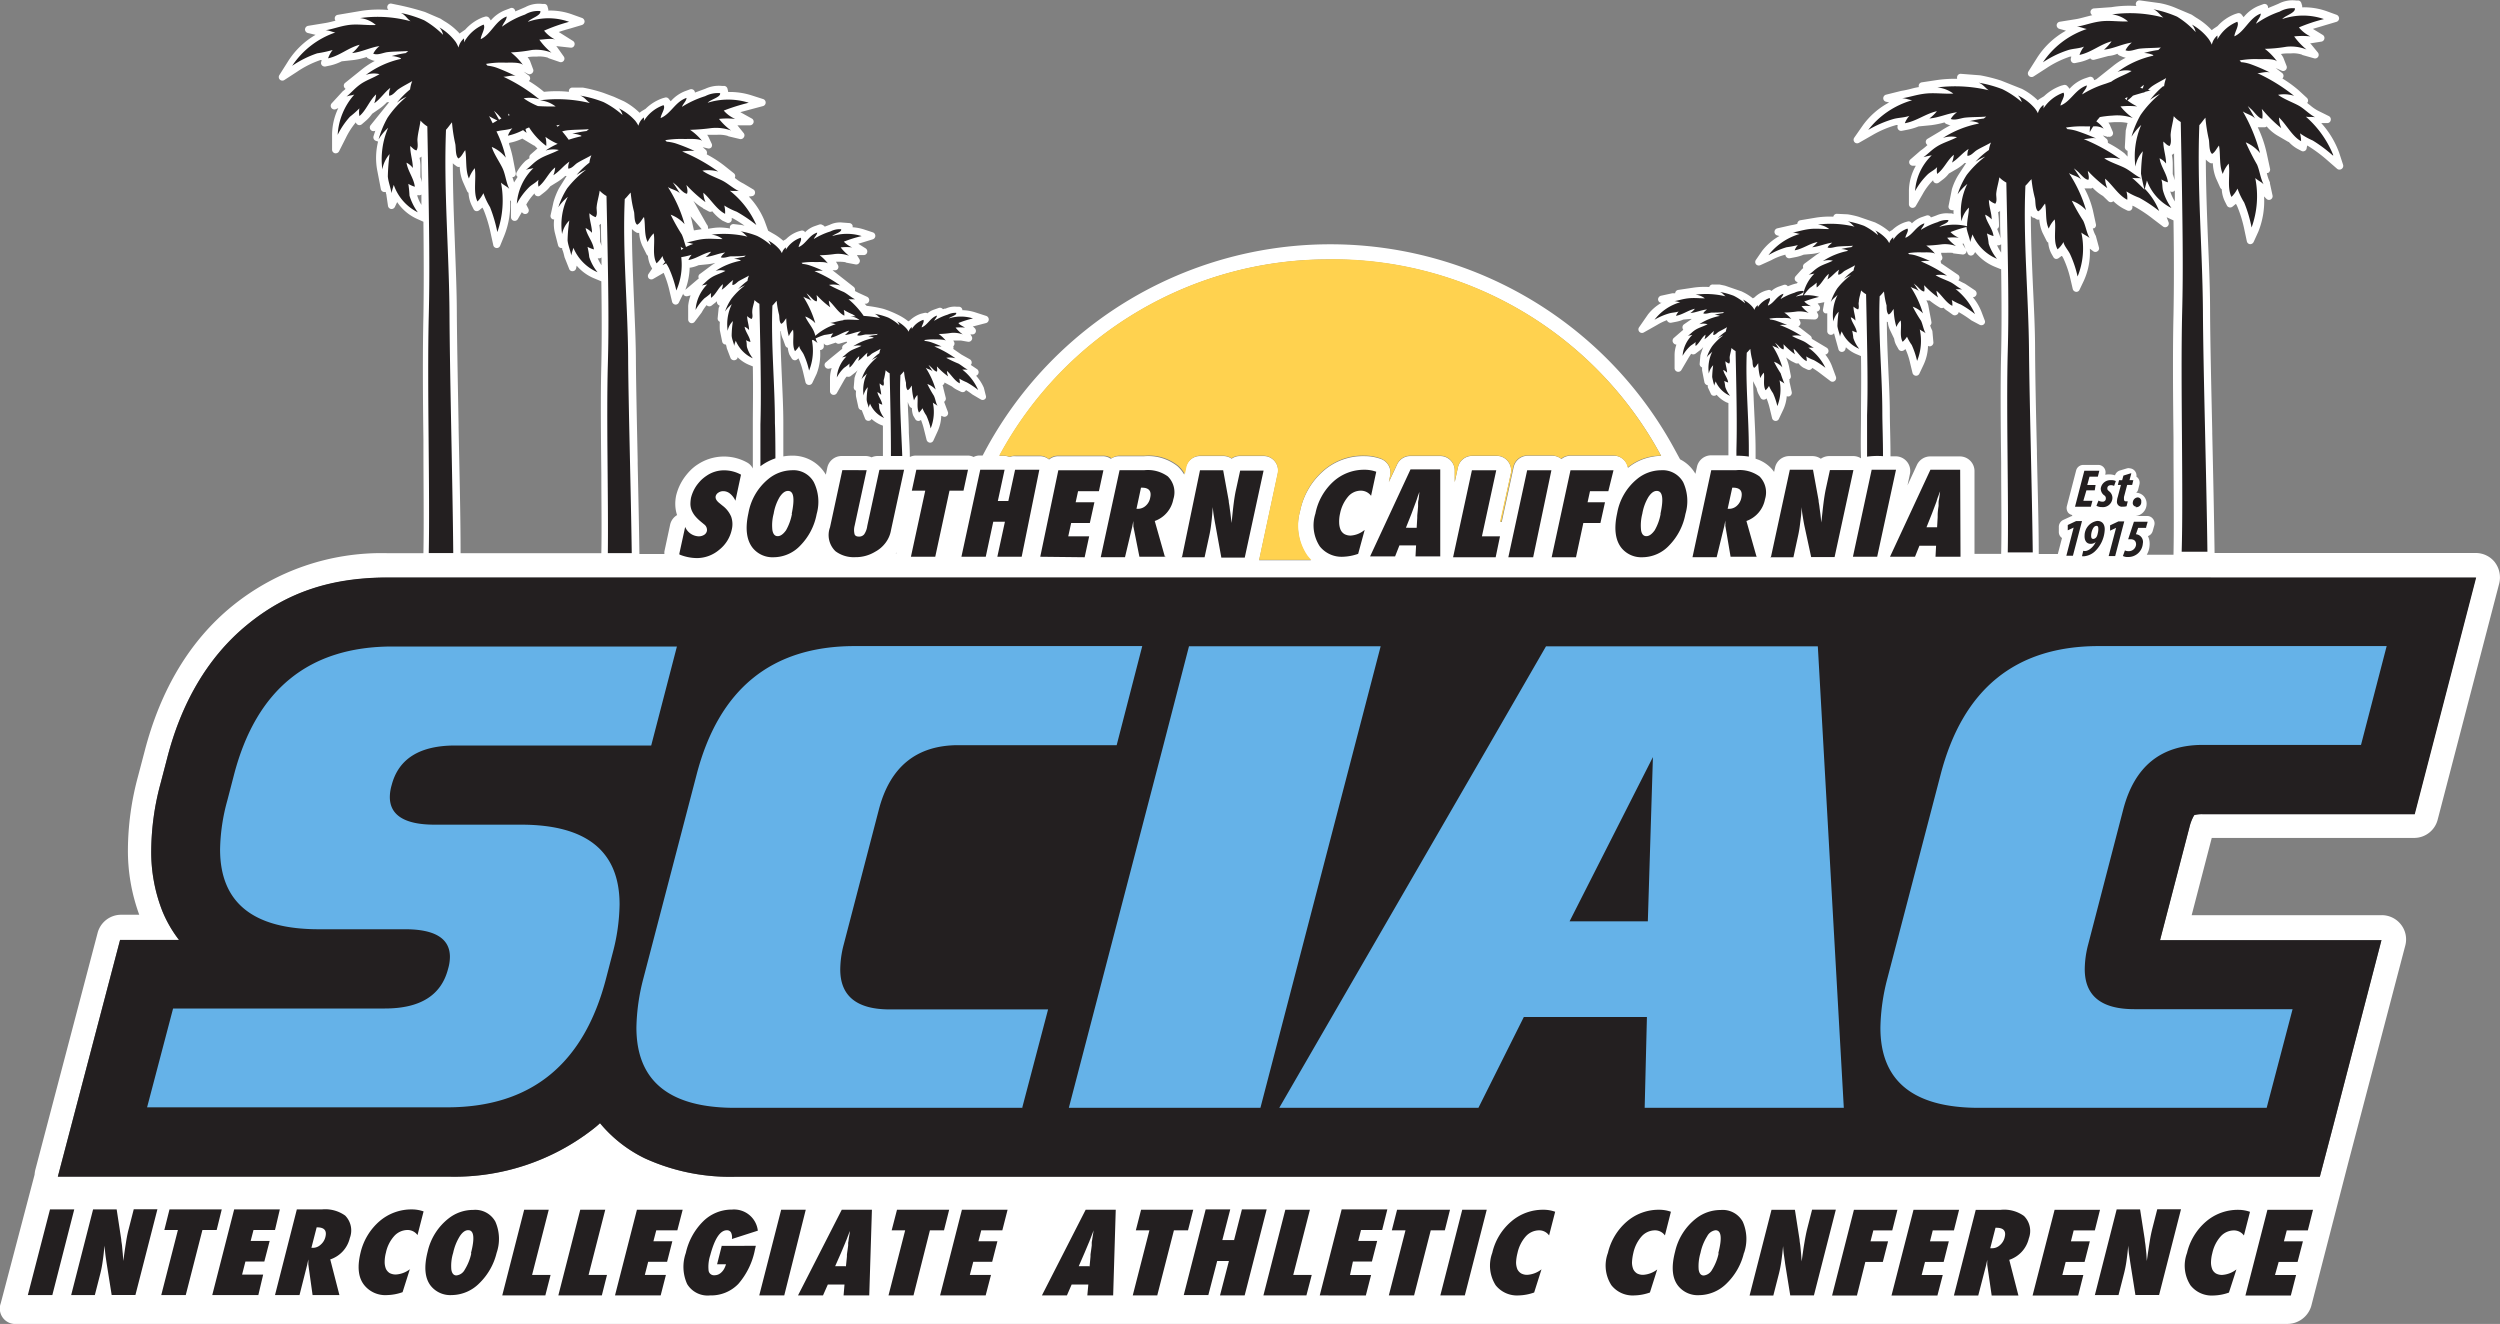
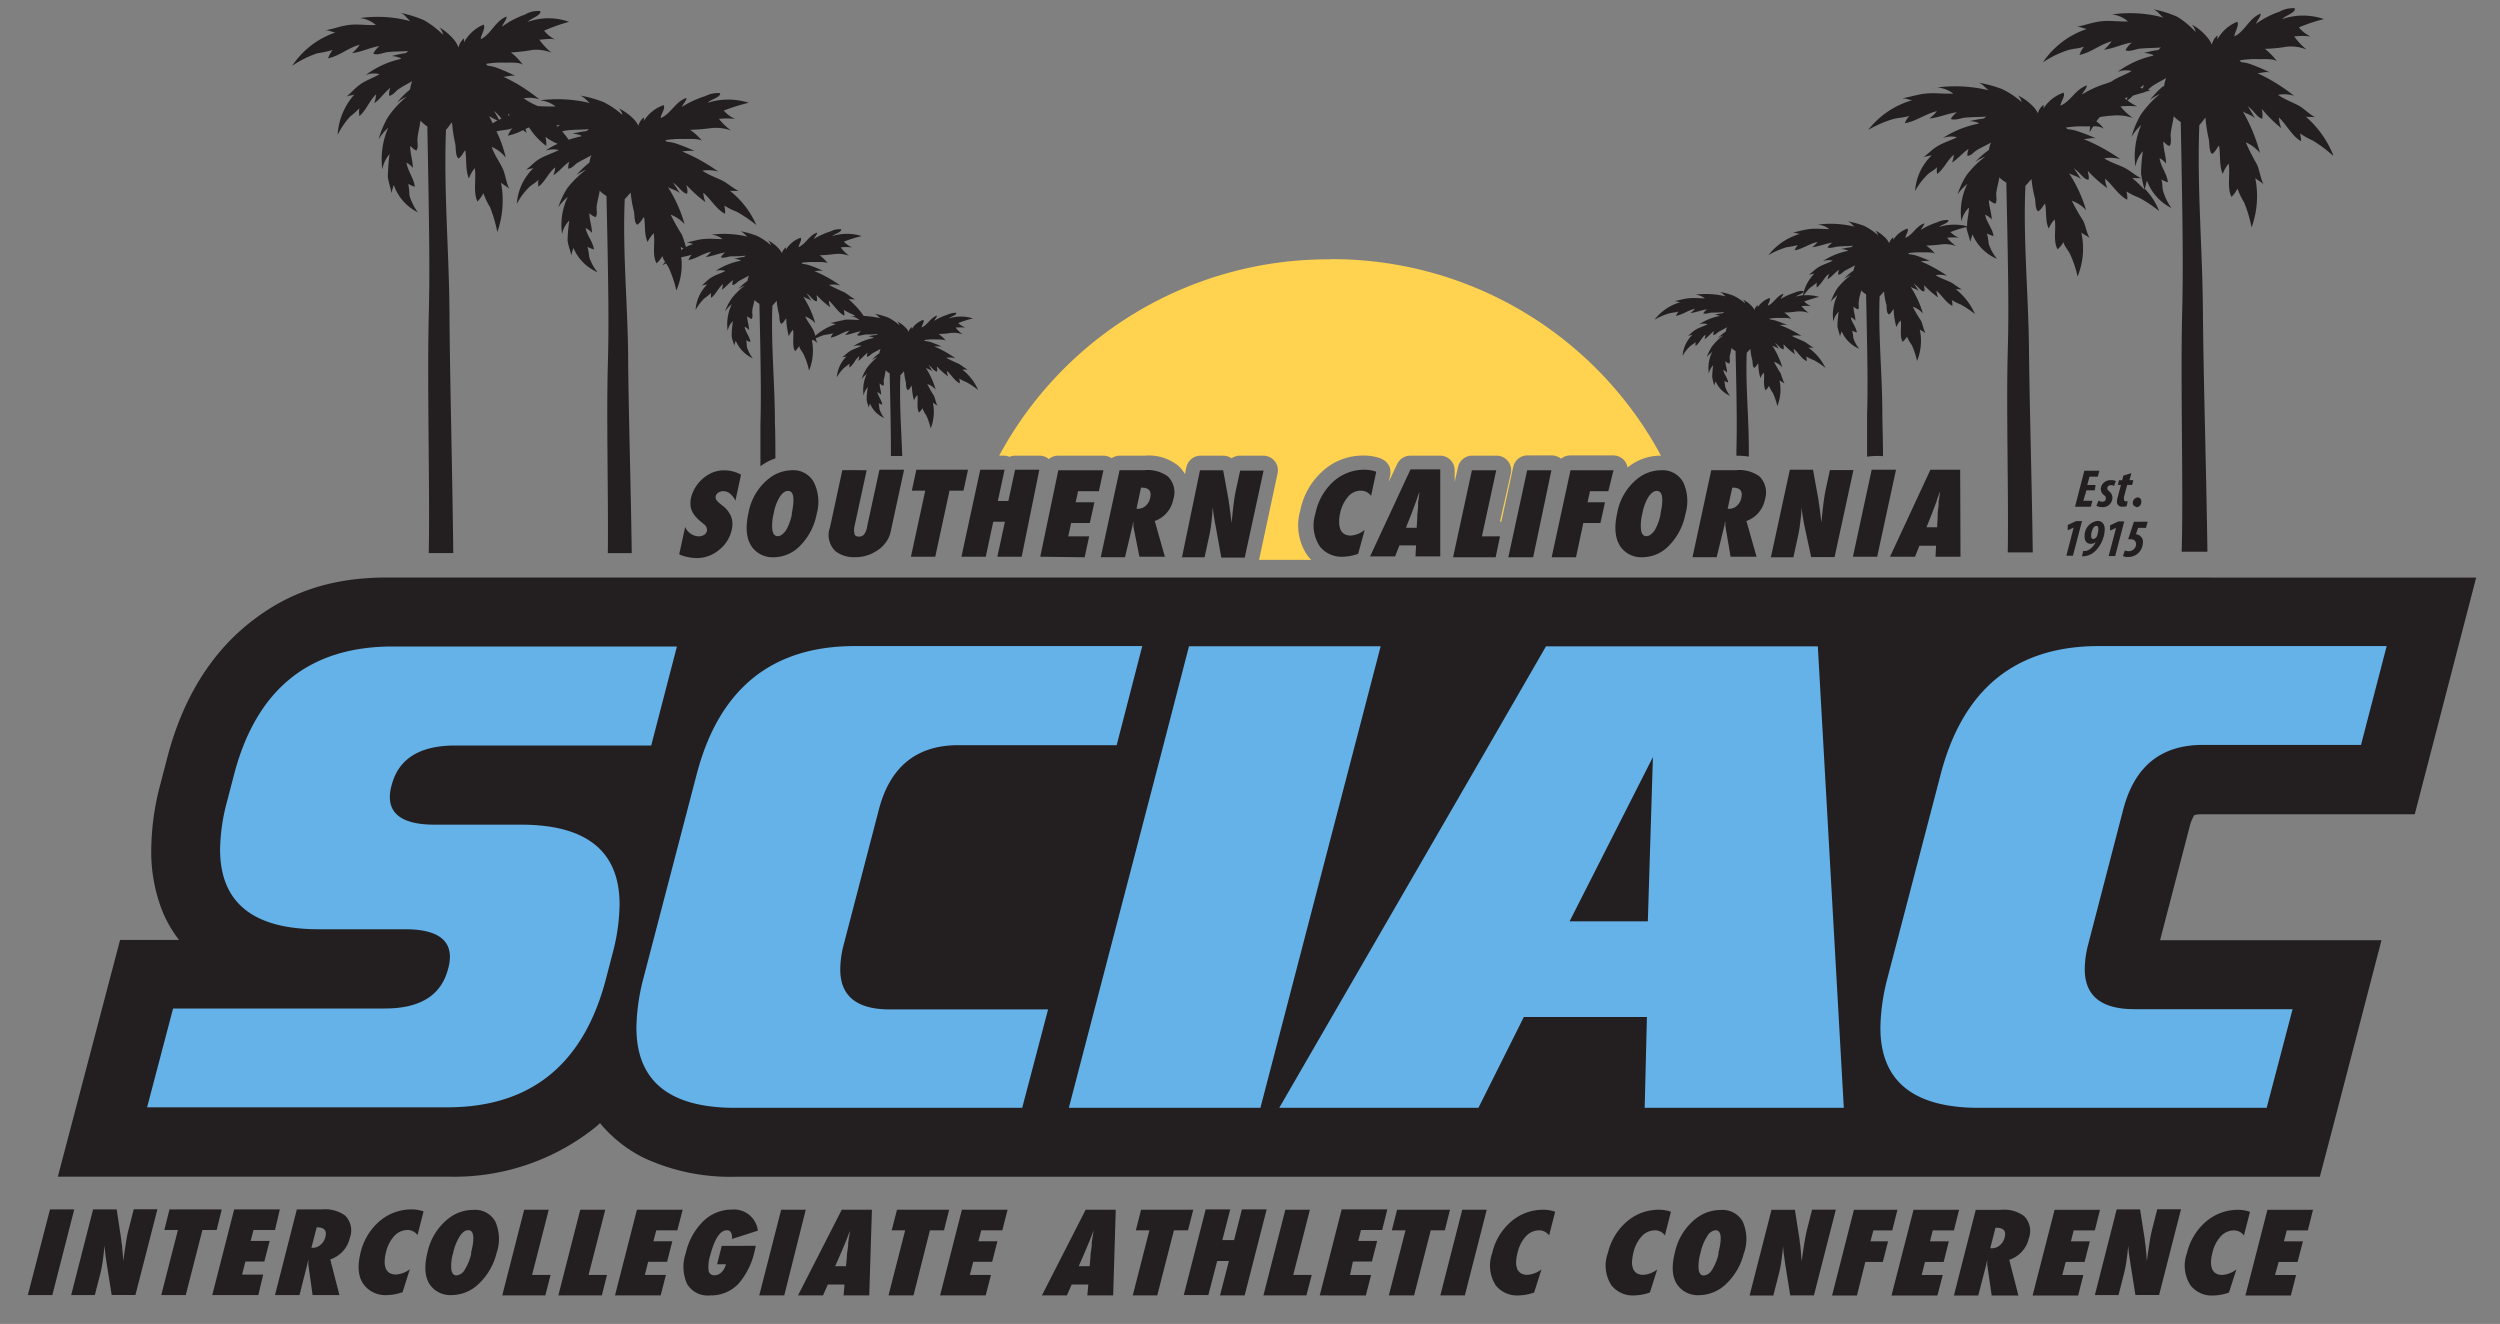
<svg xmlns="http://www.w3.org/2000/svg" viewBox="0 0 300 158.87">
  <rect x="0" y="0" width="300" height="158.87" fill="#808080" stroke="none" />
  <defs>
    <style>.cls-1{fill:#fff;}.cls-2{fill:#231f20;}.cls-3{fill:#65b2e8;}.cls-4{fill:#ffd24f;}</style>
  </defs>
  <g id="Layer_2" data-name="Layer 2">
    <g id="Layer_1-2" data-name="Layer 1">
-       <path class="cls-1" d="M299.4,67.49a2.92,2.92,0,0,0-2.31-1.13H265.75c-.06-4.42-.17-9.48-.28-14.37v-.23c-.12-5.46-.24-10.61-.26-14.37,0-3-.14-5.91-.26-8.78-.12-3.12-.24-6.31-.25-9.47a1.61,1.61,0,0,0,.23.22l.22.16a.45.45,0,0,0,.39.06,5.55,5.55,0,0,0,.37,1.79l.51,1.14a.52.52,0,0,0,.19.2A3.73,3.73,0,0,0,267,24.2l.23.46a.44.44,0,0,0,.59.19l.08-.05.41-.34a2.94,2.94,0,0,1,.18.35,15.21,15.21,0,0,1,.85,2.83l.28,1.31a.43.43,0,0,0,.38.35.46.46,0,0,0,.44-.27L271,27.8a9.85,9.85,0,0,0,.69-4.23l.28.29a.43.43,0,0,0,.51.08.44.44,0,0,0,.23-.46L272.39,22a.54.54,0,0,0,0-.12,4.9,4.9,0,0,1-.37-1.12v0l.14,0a.46.46,0,0,0,.25-.49L272,18.37a14,14,0,0,0-1.07-3.1h.77a.37.37,0,0,0,.3-.1,5.11,5.11,0,0,0,1.28,1.09l1.25.73a.44.44,0,0,0,.13.05,4.12,4.12,0,0,0,1,.8l.51.27a.41.41,0,0,0,.4,0,.4.4,0,0,0,.23-.33l.06-.32.18.1a17.12,17.12,0,0,1,2.28,1.71l1.15,1a.45.45,0,0,0,.53,0,.45.45,0,0,0,.17-.5l-.47-1.44a10.77,10.77,0,0,0-2.15-3.56l.74,0a.42.42,0,0,0,.4-.35.44.44,0,0,0-.23-.49l-1.33-.66a5.12,5.12,0,0,1-.93-.65,4,4,0,0,1-.34-.27l.07-.1a.45.45,0,0,0-.11-.51l-1-.92a14.58,14.58,0,0,0-1.93-1.4.54.54,0,0,0,.1-.16.42.42,0,0,0-.14-.5l-.77-.6.72.32a.43.43,0,0,0,.48-.08.45.45,0,0,0,.11-.48l-.39-1a2.57,2.57,0,0,0-.29-.44,4.59,4.59,0,0,1,.77-.07h.41a3.3,3.3,0,0,1,1.32.14.42.42,0,0,0,.18.08L277.7,7a.43.43,0,0,0,.53-.31.44.44,0,0,0-.08-.38l-.82-1-.12-.1L278.53,5a.43.43,0,0,0,.39-.33.43.43,0,0,0-.19-.48l-1.18-.72c.45-.15.9-.27,1.35-.41l1.48-.44a.44.44,0,0,0,.31-.41.46.46,0,0,0-.29-.43l-1.21-.44a8.1,8.1,0,0,0-2.93-.46,1.37,1.37,0,0,0,0-.19L276.17.4a.44.44,0,0,0-.37-.34l-.29,0a3.59,3.59,0,0,0-2.07.38l-.59.25c-.22.09-.46.18-.69.29v0A.45.45,0,0,0,272,.55a.46.46,0,0,0-.41-.05L271,.72a4.5,4.5,0,0,0-1.77,1.35L269.19,2,269,1.76a.45.45,0,0,0-.48-.17l-.29.09a5.34,5.34,0,0,0-2.12,1.45l-.47.31-.23.18a8.4,8.4,0,0,0-1.87-1.5L263,1.76,261.2,1a9.42,9.42,0,0,0-2-.62l-2.4-.33a.44.44,0,0,0-.48.29.43.43,0,0,0,.05.38,13.19,13.19,0,0,0-3,.14l-2.1.15a.45.45,0,0,0-.41.37.45.45,0,0,0,.21.44l-.82.21c-.38.1-.77.21-1.15.27l-1.93.31a.44.44,0,0,0-.37.41.45.45,0,0,0,.32.44l.8.22A9.66,9.66,0,0,0,244.41,7l-1,1.58a.43.43,0,0,0,.07.54.45.45,0,0,0,.54.06l1.55-1a11.87,11.87,0,0,1,2.84-1.39l.15,0-.06.24a.47.47,0,0,0,.11.42.42.42,0,0,0,.4.12l.66-.14A5.66,5.66,0,0,0,250.84,7a.43.43,0,0,0,.47.17L253,6.72a3.49,3.49,0,0,0,1.09-.27l0,0a.58.58,0,0,0,.21.2l.36.15a2.13,2.13,0,0,0,.43.13,8.54,8.54,0,0,0-1.54,1l-2,1.59-.27.1a.4.4,0,0,0-.18-.33.45.45,0,0,0-.39-.06l-.56.19a4.46,4.46,0,0,0-1.81,1.24l-.06-.1-.18-.21a.44.44,0,0,0-.45-.15l-.27.07a5.72,5.72,0,0,0-2.1,1.28l-.48.29a1.21,1.21,0,0,0-.26.2,8,8,0,0,0-1.9-1.37l-2.51-1a19.47,19.47,0,0,0-2.5-.63l-2.31-.18a.43.43,0,0,0-.46.33.61.61,0,0,0,0,.27,14.34,14.34,0,0,0-2.45.15l-1.79.27a.43.43,0,0,0-.37.49l0,.08a8.43,8.43,0,0,0-.9.2,12.39,12.39,0,0,1-1.22.26l-1.8.45a.45.45,0,0,0-.34.43.43.43,0,0,0,.34.42l.37.08A9.3,9.3,0,0,0,223.57,15l-1.06,1.52a.44.44,0,0,0,.11.61.44.44,0,0,0,.47,0l1.61-.92A12,12,0,0,1,227.56,15l.15,0,0,.14a.46.46,0,0,0,.1.42.43.43,0,0,0,.4.14l.67-.13a7.2,7.2,0,0,0,1.35-.4l1.52-.15a10.68,10.68,0,0,0,1.59-.33.52.52,0,0,0,.21.18l.39.15.14,0a11.84,11.84,0,0,0-1.22.71l-1.56.93a.43.43,0,0,0-.18.52.58.58,0,0,0,.18.23.75.75,0,0,0-.13.11,7.67,7.67,0,0,1-.71.56l-1.21,1.05a.43.43,0,0,0-.11.51.46.46,0,0,0,.46.25l.3,0a6.18,6.18,0,0,0-.83,3l0,1.61a.44.44,0,0,0,.32.43.46.46,0,0,0,.5-.2l.81-1.4a7.32,7.32,0,0,1,1.28-1.71l0,.08a.4.4,0,0,0,.28.28.44.44,0,0,0,.4-.07l.46-.35a3.74,3.74,0,0,0,.75-.74l1-.58a5.24,5.24,0,0,0,.88-.68.63.63,0,0,0,.19,0L235,21a7.37,7.37,0,0,0-.77,1.7l-.4,2a.42.42,0,0,0,.33.51.46.46,0,0,0,.26,0v.49a.6.6,0,0,0-.22-.09l-.29,0a3,3,0,0,0-1.56.25l-.41.15-.23.08a.55.55,0,0,0-.14-.17.45.45,0,0,0-.39-.06l-.56.19a3.11,3.11,0,0,0-1.19.75l-.06-.07a.41.41,0,0,0-.45-.15l-.26.07a4.12,4.12,0,0,0-1.58.94l-.35.21,0,0a7.36,7.36,0,0,0-1.25-.87l-.47-.24L223,26a11.07,11.07,0,0,0-1.27-.28l-1.28-.06A.43.43,0,0,0,220,26v0a10.63,10.63,0,0,0-2.05.11l-1.91.32a.44.44,0,0,0-.36.43,5.8,5.8,0,0,1-.77.17l-1.63.37a.44.44,0,0,0-.33.53.45.45,0,0,0,.31.32l.27.07a6.87,6.87,0,0,0-2.08,1.79l-.73,1.06a.44.44,0,0,0,0,.54.44.44,0,0,0,.52.11l1.34-.61a7,7,0,0,1,1.67-.65.42.42,0,0,0,.12.29.46.46,0,0,0,.4.14l.67-.13a4.79,4.79,0,0,0,1-.3l1-.09a5.82,5.82,0,0,0,1-.2l0,0-.45.29-1.46,1.08a.45.45,0,0,0-.14.53l-.14.11-.77.86a.44.44,0,0,0-.06.51.42.42,0,0,0,.3.2s-.06.1-.08.15a4.68,4.68,0,0,0-.73.21l-.37.14-.1-.1a.44.44,0,0,0-.4-.06l-.55.19a2.7,2.7,0,0,0-.92.54.39.39,0,0,0-.42-.11l-.27.07a3.4,3.4,0,0,0-1.34.81l-.2.11a6,6,0,0,0-1-.66l-.34-.17L207,34.28l-.67-.14-.78,0a.43.43,0,0,0-.44.3,9.5,9.5,0,0,0-1.92.08l-1.8.27a.43.43,0,0,0-.37.4v0l-.33,0-1.38.3a.47.47,0,0,0-.34.4.44.44,0,0,0,.29.44l.13,0a5.53,5.53,0,0,0-1.63,1.4l-1.06,1.53a.43.43,0,0,0,.58.62l1.61-.91a6.65,6.65,0,0,1,1.14-.55.46.46,0,0,0,.5.31l.67-.13a4.27,4.27,0,0,0,.8-.25l.86-.08a.64.64,0,0,0,.16,0l-.94.65a.44.44,0,0,0-.15.53.24.24,0,0,0,.07.12c-.29.24-.66.57-1.16,1a.45.45,0,0,0,0,.63.43.43,0,0,0,.33.15,3.87,3.87,0,0,0-.22,1.22l0,1.6a.44.44,0,0,0,.82.23l.81-1.38c.13-.22.24-.39.37-.57a.27.27,0,0,0,.12.06.45.45,0,0,0,.39-.07l.47-.36a1.91,1.91,0,0,0,.46-.44h0c-.08.21-.27.73-.34,1l-.09,1a.43.43,0,0,0,.29.45h0v.35l.28,1.43a.47.47,0,0,0,.41.36.31.31,0,0,0,0,.13.21.21,0,0,0,0,.12l.36.77a.4.4,0,0,0,.42.24.36.36,0,0,0,.27-.12,3.68,3.68,0,0,0,1.18.91l.24.09c0,2.39,0,3.92,0,5.6v.67h-2.14A1.75,1.75,0,0,0,203.64,56l-.19.86a4.41,4.41,0,0,0-1.84-1.74L201,54a47,47,0,0,0-82.73,0l-.35.66h-.38a1.59,1.59,0,0,0-.71.18,1.53,1.53,0,0,0-.75-.17h-6.2a1.68,1.68,0,0,0-.7.17c0-1-.07-1.89-.12-2.92,0-1.21-.1-2.45-.13-3.69a3.78,3.78,0,0,0,.21.51.48.48,0,0,0,.29.23,2.57,2.57,0,0,0,.16.91l.24.41a.4.4,0,0,0,.28.21.39.39,0,0,0,.35-.08l.07,0a8.62,8.62,0,0,1,.37,1.2l.29,1.16a.47.47,0,0,0,.38.34.43.43,0,0,0,.44-.26l.5-1.09a4.77,4.77,0,0,0,.44-1.88l.21.09a.43.43,0,0,0,.47-.08.42.42,0,0,0,.12-.46l-.44-1.17,0-.07a.45.45,0,0,0,.18-.47l-.29-1.16c0-.11-.06-.23-.09-.34l.11-.08a.41.41,0,0,0,.13-.25l.08.05.81.43a2.73,2.73,0,0,0,.6.4l.49.24a.5.5,0,0,0,.38,0,.53.53,0,0,0,.21-.21,8.4,8.4,0,0,1,.77.53l1,.59a.43.43,0,0,0,.6-.15.45.45,0,0,0,0-.34l-.23-.91a5.28,5.28,0,0,0-.93-1.44.47.47,0,0,0,.29-.31.45.45,0,0,0-.17-.48l-.76-.51a.37.37,0,0,0,.1-.17.45.45,0,0,0-.2-.5l-1-.56-1-.69a.44.44,0,0,0,0-.32.24.24,0,0,0,.08-.09.43.43,0,0,0,0-.46l-.08-.14h.9l.86.15a.43.43,0,0,0,.44-.19.41.41,0,0,0,0-.47l-.14-.22.26,0a.42.42,0,0,0,.4-.46.47.47,0,0,0-.14-.29l-.24-.23.12,0,1.5-.39a.45.45,0,0,0,0-.85l-1.36-.44a5.55,5.55,0,0,0-1.51-.25l0-.08a.43.43,0,0,0-.37-.33l-.29,0a2.48,2.48,0,0,0-1.33.22l-.12,0-.22.08a.32.32,0,0,0-.1-.1.45.45,0,0,0-.39-.06l-.57.2a2.43,2.43,0,0,0-.8.45.44.44,0,0,0-.32-.06l-.46.11a3.56,3.56,0,0,0-1.33.8l-.18.11a6.29,6.29,0,0,0-1-.66,12.33,12.33,0,0,0-2-.84A15.41,15.41,0,0,0,104,36.7l-.24-.25.17,0a.44.44,0,0,0,.11-.84l-1-.46-.45-.23a.47.47,0,0,0-.14-.49l-2.55-2h.24a.4.4,0,0,0,.41-.18.45.45,0,0,0,0-.45l-.23-.39h.31a4.86,4.86,0,0,1,.81.05.36.36,0,0,0,.17.07l1.06.2a.42.42,0,0,0,.44-.19.41.41,0,0,0,0-.47l-.28-.46.8,0a.43.43,0,0,0,.43-.32.44.44,0,0,0-.19-.49l-.88-.55.24-.07,1.5-.46a.44.44,0,0,0,0-.84l-1-.33a5.77,5.77,0,0,0-1.42-.28.51.51,0,0,0,0-.21.44.44,0,0,0-.38-.29l-.8-.06a2.83,2.83,0,0,0-1.55.26l-.43.16-.18.07A.62.62,0,0,0,98.7,27a.44.44,0,0,0-.4-.05l-.55.19a3,3,0,0,0-1.16.75l0-.06a.43.43,0,0,0-.46-.15l-.26.07a3.8,3.8,0,0,0-1.55.95l-.33.19,0,0a6.74,6.74,0,0,0-1.23-.87l-.58-.33-.4-1.1a9.18,9.18,0,0,0-1.92-3l.37-.05a.42.42,0,0,0,.37-.49.41.41,0,0,0-.21-.32l-1.17-.7a4.56,4.56,0,0,1-.91-.58l-.12-.08,0-.07a.43.43,0,0,0-.13-.51l-1.18-.94a14.09,14.09,0,0,0-2.06-1.32l0-.07a.48.48,0,0,0-.13-.48l-.37-.32.62.15a.42.42,0,0,0,.44-.15.45.45,0,0,0,0-.46l-.37-.79a1.82,1.82,0,0,0-.15-.23,4.73,4.73,0,0,1,.52,0H86a3.73,3.73,0,0,1,1.3.12.51.51,0,0,0,.17.07l1.3.31a.43.43,0,0,0,.48-.19.42.42,0,0,0,0-.51l-.76-.94,1.5,0a.46.46,0,0,0,.43-.32.42.42,0,0,0-.21-.5l-1.37-.76,1.11-.3,1.61-.43a.43.43,0,0,0,.32-.41.43.43,0,0,0-.3-.43l-1.37-.44a8.57,8.57,0,0,0-2.84-.41.19.19,0,0,0,0-.1l-.07-.29a.45.45,0,0,0-.37-.34l-.29,0a3.85,3.85,0,0,0-2,.34l-.57.21-.68.25a.4.4,0,0,0-.18-.33.47.47,0,0,0-.4-.06l-.55.2a4.42,4.42,0,0,0-1.77,1.23l-.06-.07-.18-.22a.41.41,0,0,0-.45-.15l-.26.07a5.42,5.42,0,0,0-2.07,1.28l-.47.28-.25.19a8.18,8.18,0,0,0-1.89-1.38l-1.2-.54-1.26-.47a17.76,17.76,0,0,0-2.46-.63l-1.24,0a.42.42,0,0,0-.42.3.38.38,0,0,0,0,.21,14.65,14.65,0,0,0-3,0,14.66,14.66,0,0,0-1.82-1.3.43.43,0,0,0,.14-.19A.45.45,0,0,0,63.36,9l-.53-.41.5.27a.44.44,0,0,0,.49-.05A.44.44,0,0,0,64,8.38L63.6,7.3a2.57,2.57,0,0,0-.29-.44,6,6,0,0,1,.74-.07h.39a3.53,3.53,0,0,1,1.3.13.47.47,0,0,0,.14.08l1.28.44a.43.43,0,0,0,.49-.66l-.83-1.17-.08-.08,1.73.19a.42.42,0,0,0,.46-.29.43.43,0,0,0-.18-.52l-1.7-1.07c.43-.15.89-.29,1.34-.41L69.83,3a.46.46,0,0,0,.32-.41.47.47,0,0,0-.29-.43l-1.2-.43a7.75,7.75,0,0,0-2.87-.46.47.47,0,0,0,0-.17L65.71.81a.41.41,0,0,0-.37-.34l-.29,0a3.39,3.39,0,0,0-2,.38l-.56.24-.66.28v0A.45.45,0,0,0,61.61,1a.41.41,0,0,0-.41,0l-.58.22A4.31,4.31,0,0,0,58.9,2.45s0,0,0,0l-.17-.25A.46.46,0,0,0,58.2,2l-.29.09a5.47,5.47,0,0,0-2.08,1.46l-.46.32a1.46,1.46,0,0,0-.21.16,7.67,7.67,0,0,0-1.82-1.48l-.48-.31L51,1.44a32,32,0,0,0-3.52-.9L47,.44a.42.42,0,0,0-.49.24.46.46,0,0,0,.1.52,13.5,13.5,0,0,0-3.36.12l-2.72.46a.42.42,0,0,0-.36.44.41.41,0,0,0,.09.26h0c-.38.1-.75.2-1.15.27l-2.14.35a.46.46,0,0,0-.37.42.45.45,0,0,0,.34.44l.93.22a9.59,9.59,0,0,0-3.36,3.27L33.53,9a.43.43,0,0,0,.61.59l1.54-1a11.65,11.65,0,0,1,2.79-1.39l.13,0-.06.25a.41.41,0,0,0,.1.4.48.48,0,0,0,.41.13l.66-.14A6,6,0,0,0,41,7.36h0l1.46-.16a8.2,8.2,0,0,0,1.54-.36.43.43,0,0,0,.21.19l.34.15a1.64,1.64,0,0,0,.43.13,9.52,9.52,0,0,0-1.53,1L41.42,9.94a.42.42,0,0,0-.1.56.39.39,0,0,0,.15.16,2.22,2.22,0,0,1-.33.28L39.8,12.4a.44.44,0,0,0,.5.7l.3-.13a7.42,7.42,0,0,0-.75,3.17l0,1.82a.44.44,0,0,0,.34.43.46.46,0,0,0,.5-.24l.82-1.62a9.07,9.07,0,0,1,1.2-1.86v.06A.54.54,0,0,0,43,15a.46.46,0,0,0,.42-.09l.5-.43a4.64,4.64,0,0,0,.74-.83l.94-.65a5.93,5.93,0,0,0,.84-.74.38.38,0,0,0,.15,0h.11l-2.23,2.77a.44.44,0,0,0,.57.65c-.07.22-.15.45-.22.68a.45.45,0,0,0,.28.54l.27.09a8.11,8.11,0,0,0-.11,3.41l.44,2.28a.44.44,0,0,0,.5.36l.1,0c0,.08,0,.16.05.24l.21,1.43a.45.45,0,0,0,.37.37.45.45,0,0,0,.46-.26l.27-.57a5.67,5.67,0,0,0,2.35,2l.8.36c.05,4.9.05,8,0,11.33-.1,4.28-.07,9.64,0,14.81V53c0,4.93.07,9.59,0,13.38H46.4A28.41,28.41,0,0,0,27.9,72.7c-5.07,4.12-8.62,10-10.55,17.47l-.79,3a34.29,34.29,0,0,0-1.21,8.7,22.36,22.36,0,0,0,1.36,7.9H14.52A2.92,2.92,0,0,0,11.7,112L4.23,140.41a3.47,3.47,0,0,0-.08.55L.09,156.39a1.85,1.85,0,0,0,1.56,2.48H274.47a3,3,0,0,0,2.87-2.11l4.42-17.11,6.87-26.17a2.88,2.88,0,0,0-.51-2.53,2.92,2.92,0,0,0-2.31-1.13H263l2.41-9.27h24.29a2.91,2.91,0,0,0,2.82-2.19L299.91,70a3,3,0,0,0-.53-2.53ZM50.58,18.81c0,1.08,0,2.1.05,3.05a4.56,4.56,0,0,0-.18-.6l0-1.07a4.7,4.7,0,0,0-.11-1.25.41.41,0,0,0,.21-.14Zm-.41,4.6h0a.41.41,0,0,0,.4-.07s0,0,0,0c0,.43,0,.85,0,1.25a4.68,4.68,0,0,1-.51-1.14Zm210.72-5c0,1.13.05,2.21.06,3.22a6.29,6.29,0,0,0-.22-.74l0-1.07a5.81,5.81,0,0,0-.11-1.25A.42.42,0,0,0,260.89,18.39ZM260.51,23a.39.39,0,0,0,.4-.08l.07-.07q0,.67,0,1.32a5.15,5.15,0,0,1-.55-1.19h.06v0ZM253,16.4a.45.45,0,0,0,.45-.12.43.43,0,0,0,.08-.47l-.37-.87-.15-.23.65-.05h.41a5,5,0,0,1,1.25.1h0a.92.92,0,0,0-.08.27l-.15.62-.11,2a.46.46,0,0,0,.33.45h0q0,.34,0,.69l-.37-.39a12.76,12.76,0,0,0-2-1.26.26.26,0,0,0,0-.15.45.45,0,0,0-.23-.39l-.38-.35.6.18Zm-8.87,9.75.21.14a.43.43,0,0,0,.38.05,4.68,4.68,0,0,0,.38,1.58l.5,1a.39.39,0,0,0,.19.19,3.37,3.37,0,0,0,.39,1.35l.23.4a.42.42,0,0,0,.29.21A.49.49,0,0,0,247,31l.38-.28.06,0a2.68,2.68,0,0,1,.18.31,12.6,12.6,0,0,1,.84,2.49l.27,1.16a.46.46,0,0,0,.39.34.41.41,0,0,0,.43-.26l.51-1.07a8.23,8.23,0,0,0,.72-3.85l.41.31a.42.42,0,0,0,.51,0,.4.4,0,0,0,.17-.47l-.36-1.33a.31.31,0,0,0-.05-.11,3.69,3.69,0,0,1-.32-.84.7.7,0,0,0,.14,0,.43.43,0,0,0,.23-.49l-.37-1.7a11,11,0,0,0-1-2.6h0l.29,0h.37a.33.33,0,0,0,.31-.09,5.37,5.37,0,0,0,1.25,1l.64.62a.43.43,0,0,0,.6,0s0,0,0,0a5.65,5.65,0,0,0,1.19.88l.48.24a.53.53,0,0,0,.39,0,.48.48,0,0,0,.23-.32l0-.26.23.1a16.4,16.4,0,0,1,2.28,1.52l1.16.88a.42.42,0,0,0,.52,0,.45.45,0,0,0,.15-.51l-.23-.6h0l.82.38c.07,4.85.06,7.94,0,11.33-.1,4.28-.06,9.62,0,14.8v.11c0,5.15.08,10,0,13.88h-3.21a2.49,2.49,0,0,0,.34-1.12,2.12,2.12,0,0,0-.2-1.12.89.89,0,0,0,.57-.59l.2-.71a.87.87,0,0,0-.16-.76.86.86,0,0,0-.69-.35h-1.41a1.45,1.45,0,0,0,1.33-1.39,1.33,1.33,0,0,0-.35-1,1.27,1.27,0,0,0-.9-.4.73.73,0,0,0,.25-.43l.14-.56a.86.86,0,0,0-.36-.94.87.87,0,0,0-.78-1,.66.66,0,0,0-.34,0l-.87.26a.89.89,0,0,0-.58.58,2.28,2.28,0,0,0-1.16-.07l0-.07a.9.9,0,0,0-.15-.76.86.86,0,0,0-.7-.35h-1.8a.89.89,0,0,0-.85.65l-1.12,4.31a.94.94,0,0,0,.15.76.85.85,0,0,0,.49.29l0,.14a.23.23,0,0,0-.09,0l-1,.46a.94.94,0,0,0-.51.76l0,.64a.86.86,0,0,0,.38.76l0,0-.5,1.92h-2.29c0-3.79-.14-8-.22-12.07V54.1c-.11-4.5-.2-8.74-.22-12.05,0-2.6-.14-5.2-.26-7.79-.12-2.75-.24-5.57-.25-8.36a1.94,1.94,0,0,0,.26.23l.05,0Zm-4.32-.71a.41.41,0,0,0,.2-.14l0-.05c0,1.21,0,2.32.06,3.35l-.12-.39-.29-.74a.45.45,0,0,0,.22-.36,13.1,13.1,0,0,0-.11-1.66Zm-.14,4h.13a.59.59,0,0,0,.34-.13c0,.34,0,.68,0,1a4.93,4.93,0,0,1-.5-.9h0Zm-4.13-.21h.1l.23.64-.37-.6h0v0Zm-9.13,9.36a.54.54,0,0,0,.13.06,2.74,2.74,0,0,0,.28,1l.48,1a2.2,2.2,0,0,0,.29.84l.23.41a.42.42,0,0,0,.29.21.47.47,0,0,0,.35-.07l.2-.15a8.17,8.17,0,0,1,.56,1.7l.28,1.16a.46.46,0,0,0,.38.34.44.44,0,0,0,.44-.24l.51-1.08a5.6,5.6,0,0,0,.53-2.26.41.41,0,0,0,.4,0A.46.46,0,0,0,232,41l-.11-1.23a.6.6,0,0,0-.06-.19,2.78,2.78,0,0,1-.21-.53.44.44,0,0,0,.15-.42l-.35-1.85a1.91,1.91,0,0,0-.26-.73v0l.12,0a.48.48,0,0,0,.26,0,9.39,9.39,0,0,0,1.26.87.45.45,0,0,0,.42,0h0a2.33,2.33,0,0,0,.52.42l.61.44a.43.43,0,0,0,.44,0,.42.42,0,0,0,.25-.33,14.09,14.09,0,0,1,1.53,1l1,.53a.44.44,0,0,0,.49-.06.4.4,0,0,0,.11-.47l-.38-1a6.33,6.33,0,0,0-1.05-1.79h.07a.44.44,0,0,0,.38-.51.49.49,0,0,0-.18-.3l-1.2-.8q-.41-.19-.81-.42A.42.42,0,0,0,235,33l-2.09-1.42v-.06a.41.41,0,0,0-.05-.21.49.49,0,0,0,.17-.15.48.48,0,0,0,0-.45,1.52,1.52,0,0,1-.09-.28s0-.06,0-.09h.53a6.83,6.83,0,0,1,.83,0,.33.33,0,0,0,.21.08l1,.12a.45.45,0,0,0,.41-.2.39.39,0,0,0,.06-.3l.13.35a.44.44,0,0,0,.36.28.45.45,0,0,0,.41-.2l.14-.22A5.9,5.9,0,0,0,239.35,32l.79.32c.06,4.29.06,7,0,10-.1,3.84-.06,8.6,0,13.22,0,4,.07,7.7,0,10.92h-3.2l0-9.94a1.76,1.76,0,0,0-1.75-1.75h-3.56a1.77,1.77,0,0,0-1.59,1l-1.14,2.47.29-1.36a1.75,1.75,0,0,0-1.72-2.12h-.61c0-1.89-.07-3.63-.08-5.08,0-1.89-.11-3.76-.19-5.59s-.16-3.63-.17-5.47h0l.06-.07Zm-16,7.23.39.78a2.26,2.26,0,0,0,.24.72l.23.42a.42.42,0,0,0,.29.21.43.43,0,0,0,.35-.08l.08-.06a8.74,8.74,0,0,1,.38,1.21l.28,1.16a.44.44,0,0,0,.38.33.42.42,0,0,0,.44-.25l.51-1.08a4.67,4.67,0,0,0,.43-1.64.43.43,0,0,0,.35,0A.46.46,0,0,0,215,47l-.26-1.19s0-.09,0-.13,0-.07-.05-.13a0,0,0,0,0,0,0,.43.43,0,0,0,.21-.46l-.22-1.13a6.24,6.24,0,0,0-.32-1l0-.06a4.35,4.35,0,0,0,.6.43l.52.26a.48.48,0,0,0,.33,0,2.15,2.15,0,0,0,.59.53l.49.23a.42.42,0,0,0,.38,0,.51.51,0,0,0,.21-.2,10.92,10.92,0,0,1,1,.69l1.16.88a.42.42,0,0,0,.52,0,.45.45,0,0,0,.15-.51l-.51-1.37a5.4,5.4,0,0,0-.76-1.29.46.46,0,0,0,.37-.33.46.46,0,0,0-.2-.49l-1.79-1.07a.47.47,0,0,0-.17-.37l-1.45-1.12a.4.4,0,0,0,.16-.13.41.41,0,0,0,.06-.45l-.14-.32,1.86.07a.45.45,0,0,0,.41-.65l-.15-.29H218a.47.47,0,0,0,.37-.27.44.44,0,0,0-.05-.44l-.2-.27.8-.16-.16.86a.42.42,0,0,0,.24.47.51.51,0,0,0,.27,0l0,2.14a.44.44,0,0,0,.81.25l.53,1.92a.42.42,0,0,0,.42.33.44.44,0,0,0,.42-.34l.06-.22a4.22,4.22,0,0,0,1.41.89l.4.17c.05,3,0,4.94,0,7,0,1.71-.06,3.43,0,5.14V55a1.75,1.75,0,0,0-.88-.27H219.5a1.76,1.76,0,0,0-1,.32,1.79,1.79,0,0,0-1-.32h-2.78A1.75,1.75,0,0,0,213,56.13l-.11.5a3.78,3.78,0,0,0-.59-.67,4.24,4.24,0,0,0-1.63-.91V54c0-1.53-.09-3.08-.16-4.58-.06-1.23-.11-2.46-.14-3.69a.54.54,0,0,0,.05.11v0ZM159.62,31.14a44.79,44.79,0,0,1,39.72,23.57h-.07a4.6,4.6,0,0,0-.91.09,6.3,6.3,0,0,0-3,1.34s0,0,0,0a1.54,1.54,0,0,0-.36-.8,1.69,1.69,0,0,0-1.36-.65h-5.15a1.73,1.73,0,0,0-1.11.4,1.77,1.77,0,0,0-1.12-.4h-2.91a1.75,1.75,0,0,0-1.71,1.38l-1.43,6.57-.16,0h0l1.25-5.81a1.76,1.76,0,0,0-.35-1.47,1.71,1.71,0,0,0-1.37-.65h-2.91a1.77,1.77,0,0,0-1.72,1.38l-.38,1.78V56.48a1.75,1.75,0,0,0-1.76-1.75h-3.56a1.75,1.75,0,0,0-1.59,1l-1,2.13.16-.78a1.76,1.76,0,0,0-1.11-2,5.85,5.85,0,0,0-2-.34,7.2,7.2,0,0,0-5,1.87A8.68,8.68,0,0,0,156,61.37a6.45,6.45,0,0,0,.65,5.06,3.86,3.86,0,0,0,.66.8h-6.21l2.23-10.38a1.73,1.73,0,0,0-.35-1.48,1.71,1.71,0,0,0-1.36-.64h-2.82a1.69,1.69,0,0,0-1,.32,1.71,1.71,0,0,0-1-.32H144a1.75,1.75,0,0,0-1.71,1.38l-.19.84a4.15,4.15,0,0,0-.8-1,5.68,5.68,0,0,0-4-1.2h-3a1.75,1.75,0,0,0-1,.31,1.7,1.7,0,0,0-1-.31H127a1.75,1.75,0,0,0-1.11.4,1.72,1.72,0,0,0-1.11-.4h-2.91a2,2,0,0,0-.36,0,1.91,1.91,0,0,0-.34.1,2,2,0,0,0-.69-.15h-.55a44.82,44.82,0,0,1,39.72-23.56ZM107.56,66.3l0,.11h-.07A.65.65,0,0,0,107.56,66.3ZM93.71,39.79a2.47,2.47,0,0,0,.25.92l.27.75a.46.46,0,0,0,.31.28,2.67,2.67,0,0,0,.2.83L95,43a.46.46,0,0,0,.29.22.39.39,0,0,0,.35-.08l.18-.14a9.53,9.53,0,0,1,.56,1.69l.28,1.18a.44.44,0,0,0,.82.08L98,44.85A6.56,6.56,0,0,0,98.41,42a.38.38,0,0,0,.23-.06.43.43,0,0,0,.22-.38v-.36a.87.87,0,0,0,.09.12.45.45,0,0,0,.43.09l.92-.3a.45.45,0,0,0,.44.13l.84-.25.08.12-.4.26a.44.44,0,0,0-.19.48v0L99.66,43l-.53.46A.41.41,0,0,0,99,44a.45.45,0,0,0,.48.24l.32-.07a4.4,4.4,0,0,0-.2,1.14l0,1.64a.44.44,0,0,0,.82.22l.81-1.43a4.22,4.22,0,0,1,.35-.54.24.24,0,0,0,.1,0,.47.47,0,0,0,.4-.07l.47-.37a1.92,1.92,0,0,0,.36-.34l-.17.35a5.54,5.54,0,0,0-.2.59l-.09,1.09a.42.42,0,0,0,.28.44h0a2.51,2.51,0,0,0,0,.72l.28,1.28a.45.45,0,0,0,.4.33l.39,1a.43.43,0,0,0,.38.28.43.43,0,0,0,.41-.22l0,0a4.09,4.09,0,0,0,1.12.71l.24.09c0,1.52,0,2.64,0,3.64h-.62a1.82,1.82,0,0,0-.74.16,1.86,1.86,0,0,0-.74-.16H101a1.77,1.77,0,0,0-1.72,1.38l-.18.86A4.59,4.59,0,0,0,95,54.68a6,6,0,0,0-1,.09c0-1.47,0-2.84,0-4,0-1.85-.1-3.73-.18-5.59s-.16-3.62-.17-5.45a.31.31,0,0,0,.13.06ZM84.35,25l.66.35a.41.41,0,0,0,.46,0l0,0a5.51,5.51,0,0,0,1.23,1.13l.5.23a.42.42,0,0,0,.38,0,.43.43,0,0,0,.23-.31l0-.26.21.1c.47.26.91.55,1.33.84l-.38-.08-.92-.11a.44.44,0,0,0-.44.25.38.38,0,0,0,0,.28,7.74,7.74,0,0,0-1.17-.12,6.11,6.11,0,0,0-1,.08l-.48.07a.82.82,0,0,0,0-.18.55.55,0,0,0-.14-.33L83.21,24.1a5,5,0,0,0,1.15.87Zm-.14,2.5-.94.15-.2-.91a7.62,7.62,0,0,0-.2-.79l1.34,1.56v0Zm-1.48,4.62.11,0a4.23,4.23,0,0,0,1-.3l1-.1a5.81,5.81,0,0,0,1-.18l0,0-.44.29L84,32.87a.41.41,0,0,0-.14.54l-.09.07-1.53,1.3a8.35,8.35,0,0,0,.52-2.68Zm-6.61-4.38.21.14a.48.48,0,0,0,.37.06,4.35,4.35,0,0,0,.38,1.56l.5,1a.39.39,0,0,0,.17.19A3.5,3.5,0,0,0,78.13,32l.13.23-.42.62a.44.44,0,0,0,0,.54.43.43,0,0,0,.54.08l1.26-.73a12.87,12.87,0,0,1,.73,2.3l.28,1.17a.46.46,0,0,0,.38.34.43.43,0,0,0,.44-.26L82,35.21l0-.07a.58.58,0,0,0,0,.18.44.44,0,0,0,.5.22l.37-.1a5.34,5.34,0,0,0-.29,1.26l0,1.63a.46.46,0,0,0,.29.43.44.44,0,0,0,.49-.15l.84-1.11a5.3,5.3,0,0,1,.6-.89.35.35,0,0,0,.19.13.44.44,0,0,0,.4-.07l.47-.37.19-.16a.42.42,0,0,0,.1.4.53.53,0,0,0,.2.13c0,.1-.08.2-.11.3l-.12,1.2a.43.43,0,0,0,.26.45,8.29,8.29,0,0,0,0,1l.28,1.37a.44.44,0,0,0,.35.35h.1a4,4,0,0,1,.11.46l.45,1.18a.47.47,0,0,0,.83,0l0-.12a4.34,4.34,0,0,0,1.45.95l.39.16c.05,3,0,4.88,0,7,0,1.33,0,2.66,0,4v1.25a1.64,1.64,0,0,0-.67-.71,5.72,5.72,0,0,0-5.91.2,5.27,5.27,0,0,0-.93.75,7.43,7.43,0,0,0-.76.92,6.29,6.29,0,0,0-.93,2.07,4.77,4.77,0,0,0-.1,1.25,4.19,4.19,0,0,0,.21,1.11,1.78,1.78,0,0,0-.83,1.13l-.69,3.22a1.71,1.71,0,0,0,0,.32h-3c-.05-3.49-.13-7.25-.21-10.86V55.2c-.09-4.32-.18-8.42-.21-11.58,0-2.6-.14-5.22-.24-7.82s-.24-5.52-.24-8.31l.24.21Zm-4-.86c0,.93,0,1.8.06,2.63A3.35,3.35,0,0,0,72,29L72,28a5.12,5.12,0,0,0-.09-1,.42.42,0,0,0,.18-.14ZM71.75,31h.13a.39.39,0,0,0,.3-.12c0,.33,0,.64,0,.95a5.36,5.36,0,0,1-.46-.85ZM61.13,17.14a6,6,0,0,0,1.55-.51l.11.07,1.22.73a.69.69,0,0,0,.14.06l.34.33-.82.72a.43.43,0,0,0-.13.45,4,4,0,0,0-.48.32A5.66,5.66,0,0,0,62,20.68a.47.47,0,0,0,0,.43l.11.12-.42.66-.2-.65.14,0a.44.44,0,0,0,.26-.49l-.36-1.85a13.6,13.6,0,0,0-.46-1.66h0Zm-6.57,2.64.23.17a.43.43,0,0,0,.38.07,5.14,5.14,0,0,0,.37,1.77l.51,1.15a.47.47,0,0,0,.17.2,4,4,0,0,0,.37,1.48l.24.48a.42.42,0,0,0,.58.19l.09-.05.39-.33a2.69,2.69,0,0,1,.17.34,16.43,16.43,0,0,1,.84,2.83l.29,1.32a.43.43,0,0,0,.83.08l.51-1.25a10,10,0,0,0,.68-4.2l.11.11a1.56,1.56,0,0,1,0,.3l0,1.63a.44.44,0,0,0,.82.22l.48-.83.08.08a.44.44,0,0,0,.58.06.44.44,0,0,0,.12-.56l-.25-.49a6.89,6.89,0,0,1,1-1.35l0,.06a.38.38,0,0,0,.29.27.4.4,0,0,0,.39-.07l.46-.36a3.7,3.7,0,0,0,.74-.74l.94-.58a6.1,6.1,0,0,0,.86-.67.47.47,0,0,0,.17,0h0l-.92,1.48a8.61,8.61,0,0,0-.66,1.65l-.35,1.59a.43.43,0,0,0,.24.48c.06,0,.14.06.19,0a4.46,4.46,0,0,0,.07,1.57l.4,1.56a.44.44,0,0,0,.41.33h.08c0,.11,0,.22.07.3a7.81,7.81,0,0,1,.21.79l.56,1.41a.41.41,0,0,0,.46.27.44.44,0,0,0,.38-.36l.06-.3a5.58,5.58,0,0,0,2.19,1.56l.77.32c.06,4.29.06,7,0,10-.1,3.83-.05,8.58,0,13.18,0,3,.06,6.49,0,9.44H55.27c0-4.63-.14-10-.24-15.09V51c-.09-4.94-.18-9.6-.21-13.19,0-2.93-.14-5.87-.24-8.79-.12-3.11-.24-6.29-.24-9.44a.81.81,0,0,0,.19.18l0,0ZM289.71,97.69H264.32a3.71,3.71,0,0,0-1,.1,1.27,1.27,0,0,0-.11.16,5.52,5.52,0,0,0-.48,1.29l-3.53,13.56h26.57L280,135.05l-1.62,6.16H88.21A24.62,24.62,0,0,1,77.38,139,16,16,0,0,1,72,134.78c-.26.25-.54.48-.82.7a27.06,27.06,0,0,1-17.31,5.71H6.94l7.47-28.4h7.07a15.08,15.08,0,0,1-2-3.47A19.36,19.36,0,0,1,18.15,102a31.39,31.39,0,0,1,1.12-8l.8-3.06C21.7,84.62,24.75,79,29.63,75S39.78,69.3,47.09,69.3l250,0-7.37,28.41Z" />
      <path class="cls-2" d="M115.48,44.35c.22,0,.43,0,.65,0-.38-.17-.74-.51-1.12-.72a14.07,14.07,0,0,1-1.46-.69,2.46,2.46,0,0,1,1.11.06,13.06,13.06,0,0,0-2.54-1.42,4.26,4.26,0,0,1,.87,0,12.48,12.48,0,0,0-1.34-.54,4.67,4.67,0,0,0-.65-.13l-.1-.1a6.81,6.81,0,0,1,1.36-.08c.3,0,1.06,0,1.24.15a4.14,4.14,0,0,0-.86-.8,10.85,10.85,0,0,0,1.5-.13,3.14,3.14,0,0,1,1.39.18,4.22,4.22,0,0,1-.86-.82,6.09,6.09,0,0,1,1.13,0c-.27-.16-.67-.34-.79-.55a11.91,11.91,0,0,1,1.75-.55,4.86,4.86,0,0,0-2.9,0c.2-.22,1-.38.88-.67a2.11,2.11,0,0,0-1,.21,7,7,0,0,0-1.64.75c.07-.2.33-.4.33-.63-.8.27-1.1,1.12-1.83,1.42,0-.24.37-.69.2-.91a2.62,2.62,0,0,0-1.39,1.12.71.71,0,0,0,0-.25,1.08,1.08,0,0,0-.38.56,2,2,0,0,0-.23-.36,4.1,4.1,0,0,0-1.14-.89,1,1,0,0,1,.27.47,6,6,0,0,0-1.34-.92,8.72,8.72,0,0,0-1.65-.46c.3.1.46.36.7.53a13,13,0,0,0-2-.27,9.84,9.84,0,0,0-1.82-2c.27,0,.52,0,.79,0-.46-.21-.9-.63-1.36-.87a19.37,19.37,0,0,1-1.77-.85,3.1,3.1,0,0,1,1.35.07,15.49,15.49,0,0,0-3.09-1.72,5.37,5.37,0,0,1,1-.06,16.27,16.27,0,0,0-1.63-.65,3.66,3.66,0,0,0-.8-.16.53.53,0,0,0-.13-.13,8.47,8.47,0,0,1,1.67-.09c.36,0,1.29-.06,1.51.18a5.15,5.15,0,0,0-1-1,14.25,14.25,0,0,0,1.83-.15,3.7,3.7,0,0,1,1.69.21,5.84,5.84,0,0,1-1-1,5.79,5.79,0,0,1,1.38,0,3,3,0,0,1-1-.69,14.81,14.81,0,0,1,2.14-.67,5.91,5.91,0,0,0-3.53,0c.24-.26,1.16-.46,1.07-.82a2.37,2.37,0,0,0-1.28.26,8.67,8.67,0,0,0-2,.91c.08-.25.4-.5.4-.77-1,.33-1.33,1.36-2.22,1.74,0-.31.44-.86.24-1.12A3.3,3.3,0,0,0,94.29,30a.65.65,0,0,0,0-.31,1.33,1.33,0,0,0-.46.69,3,3,0,0,0-.28-.44,4.57,4.57,0,0,0-1.38-1.09,1.13,1.13,0,0,1,.32.57,7.18,7.18,0,0,0-1.64-1.11,10.31,10.31,0,0,0-2-.56c.37.13.56.44.85.65a12.15,12.15,0,0,0-4.33-.24,2.49,2.49,0,0,1,1.34.53c-.79,0-1.57-.09-2.35,0s-1.31.3-2,.4c.29,0,.56.14.85.18a5.76,5.76,0,0,0-.89.37c-.18-.5-.28-1-.5-1.49a23.92,23.92,0,0,1-1.34-2.39,4.22,4.22,0,0,1,1.67,1.14,16.62,16.62,0,0,0-2-4.45c.41.26,1.13.4,1.44.76-.26-.44-.55-.89-.86-1.33.16.13.31.24.45.37.32.28.81.95,1.26,1,.13-.33,0-.7-.07-1.05a16.53,16.53,0,0,0,2.29,2.06,3.28,3.28,0,0,1-.26-1.13c.88.74,1.57,2,2.61,2.53a3,3,0,0,0-.1-1,8.4,8.4,0,0,0,1.5.75,17.6,17.6,0,0,1,2.35,1.59,10.73,10.73,0,0,0-3.19-4.12c.37.07.71,0,1.1.05-.65-.29-1.27-.87-1.9-1.21S85,21,84.29,20.48a4.39,4.39,0,0,1,1.9.11,21.46,21.46,0,0,0-4.33-2.41,6.71,6.71,0,0,1,1.48-.07,22.56,22.56,0,0,0-2.28-.91A5.2,5.2,0,0,0,80,17l-.17-.18a12,12,0,0,1,2.33-.14c.5,0,1.8-.08,2.11.25a6.77,6.77,0,0,0-1.46-1.35,24.76,24.76,0,0,0,2.56-.21,5.32,5.32,0,0,1,2.36.29,7.14,7.14,0,0,1-1.45-1.39,9,9,0,0,1,1.94,0,3.83,3.83,0,0,1-1.37-1,23.67,23.67,0,0,1,3-.94,8.21,8.21,0,0,0-4.93,0c.32-.39,1.61-.67,1.49-1.15a3.28,3.28,0,0,0-1.79.36,11.78,11.78,0,0,0-2.78,1.28c.11-.36.54-.7.54-1.07-1.36.46-1.86,1.9-3.1,2.42,0-.42.63-1.19.34-1.55a4.54,4.54,0,0,0-2.36,1.9,1.25,1.25,0,0,0,0-.43,1.8,1.8,0,0,0-.65,1,3.51,3.51,0,0,0-.39-.61A6.51,6.51,0,0,0,74.26,13a1.71,1.71,0,0,1,.44.8,10.44,10.44,0,0,0-2.28-1.55,14,14,0,0,0-2.81-.78c.51.17.78.61,1.18.9a16.4,16.4,0,0,0-6-.33,3.63,3.63,0,0,1,1.89.74c-.71,0-1.42,0-2.13-.05a9,9,0,0,1-1.71-.93,3.88,3.88,0,0,1,1.88.12,20.71,20.71,0,0,0-4.31-2.71c.46,0,1-.23,1.48-.08a24.68,24.68,0,0,0-2.28-1,4.7,4.7,0,0,0-1.11-.25l-.18-.21a10.71,10.71,0,0,1,2.34-.15c.5,0,1.8-.08,2.11.29a7.48,7.48,0,0,0-1.46-1.52A18.47,18.47,0,0,0,63.82,6a4.92,4.92,0,0,1,2.36.32,7.63,7.63,0,0,1-1.46-1.56c.48,0,1.42-.21,1.93,0a4,4,0,0,1-1.36-1.08,21,21,0,0,1,3-1.06,7.35,7.35,0,0,0-4.94,0c.32-.43,1.61-.74,1.49-1.29A3,3,0,0,0,63,1.75,10.35,10.35,0,0,0,60.25,3.2c.12-.41.55-.79.55-1.22-1.37.52-1.87,2.14-3.11,2.72,0-.47.63-1.34.34-1.75A4.82,4.82,0,0,0,55.67,5.1a1.37,1.37,0,0,0,0-.49,2,2,0,0,0-.65,1.1A3.14,3.14,0,0,0,54.66,5a6.5,6.5,0,0,0-1.93-1.71,1.92,1.92,0,0,1,.44.89,10.9,10.9,0,0,0-2.28-1.75,14.27,14.27,0,0,0-2.8-.88c.51.2.77.7,1.18,1a15,15,0,0,0-6.06-.38A3.43,3.43,0,0,1,45.1,3c-1.09.06-2.2-.15-3.27,0s-1.83.48-2.77.63c.41,0,.79.21,1.18.27a10.17,10.17,0,0,0-5.18,4,12.15,12.15,0,0,1,3-1.5A15.32,15.32,0,0,0,39.92,6a3.31,3.31,0,0,0-.55,1c1.38-.29,2.43-1.28,3.79-1.63a4.74,4.74,0,0,1-.91,1c1.14-.12,2.16-.68,3.29-.84a2.75,2.75,0,0,0-.75.91c.51.22,1.17-.11,1.67-.18.81-.1,1.67-.07,2.52-.14a3.47,3.47,0,0,1-.29.25A12.27,12.27,0,0,0,47,6.73a3,3,0,0,1,1.1.26.35.35,0,0,1,0,.08A11.06,11.06,0,0,0,43.89,9a2.73,2.73,0,0,1,1.65-.1c-.74.45-1.6.72-2.29,1.21s-1.08,1-1.67,1.48c.3-.13.64-.14.94-.24a7.93,7.93,0,0,0-2,4.83A9.43,9.43,0,0,1,42,14a11.88,11.88,0,0,0,1.13-1,2.43,2.43,0,0,0,0,.93c.84-.72,1.17-1.83,2-2.6a3.93,3.93,0,0,1-.22,1.06c.74-.51,1.21-1.3,1.93-1.85a2.38,2.38,0,0,0-.15.94c.44,0,.78-.53,1.09-.75.52-.37,1.15-.67,1.69-1a3.85,3.85,0,0,0-.26,1,10.4,10.4,0,0,0-1.58,1.6,5.12,5.12,0,0,1,1.16-.72,12,12,0,0,0-2.28,2.51,11.49,11.49,0,0,0-1.08,2.61,6.13,6.13,0,0,1,1.15-1.4,9.58,9.58,0,0,0-.7,5,3.79,3.79,0,0,1,.87-1.84,24.74,24.74,0,0,0-.21,2.69c.06.67.34,1.34.44,2,.06-.35.19-.69.27-1a5.79,5.79,0,0,0,2.89,3.3,6.69,6.69,0,0,1-1-2A13.15,13.15,0,0,0,49,22.06a3.44,3.44,0,0,0,.78.35c-.11-1-.85-1.88-1-2.89a2.15,2.15,0,0,1,.76.64c0-.89-.33-1.75-.31-2.64.24.19.43.46.74.53.28-.39.08-1,.13-1.42.06-.71.27-1.43.36-2.16a3.63,3.63,0,0,0,.82.7c.25,12.91.3,17.72.17,22.8-.2,8.45.15,20.94,0,28.4h2.94c-.08-8.78-.41-21.07-.45-28.61s-.71-14.84-.42-22.19c.27-.28.49-.63.72-.89a18.46,18.46,0,0,0,.4,2.62c.08.47,0,1.41.37,1.72.41-.24.55-.69.82-1,.19,1.06,0,2.41.44,3.4a4.06,4.06,0,0,1,.7-1.24c.21,1.25-.22,2.92.33,4a4.31,4.31,0,0,0,.71-1,8.41,8.41,0,0,0,.79,1.67,17.37,17.37,0,0,1,.88,3,11.49,11.49,0,0,0,.44-5.94c.29.29.69.44,1,.76-.37-.7-.45-1.63-.76-2.36s-1.09-1.8-1.35-2.68a4.22,4.22,0,0,1,1.68,1.29,14,14,0,0,0-1.12-3.16s0,0,.06,0c.59-.16,1.28-.15,1.86-.37a2.66,2.66,0,0,0-.54.89,7,7,0,0,0,1.82-.67,3.28,3.28,0,0,0,.43.33,2.44,2.44,0,0,1-.14-.46,4,4,0,0,1,.43-.19,8.34,8.34,0,0,0,2.06,2.22,3.41,3.41,0,0,0-.1-1.09,7.15,7.15,0,0,0,1.47.84,8.25,8.25,0,0,0-1.45.81A3.12,3.12,0,0,1,67.06,18c-.74.4-1.59.63-2.31,1.06s-1.07.92-1.66,1.33c.3-.12.63-.13.93-.22a6.57,6.57,0,0,0-2,4.29,8,8,0,0,1,1.48-2c.33-.32.82-.54,1.12-.89a1.94,1.94,0,0,0,0,.83c.83-.64,1.16-1.64,2-2.31a2.86,2.86,0,0,1-.22.94c.74-.46,1.22-1.16,1.94-1.64a1.65,1.65,0,0,0-.15.84c.45,0,.77-.48,1.08-.67.54-.34,1.15-.61,1.7-.93a3.09,3.09,0,0,0-.24.89A9.33,9.33,0,0,0,69.19,21a5.85,5.85,0,0,1,1.15-.64,12.12,12.12,0,0,0-2.28,2.24A9.57,9.57,0,0,0,67,24.87a5.84,5.84,0,0,1,1.14-1.25,7.69,7.69,0,0,0-.69,4.47,3.11,3.11,0,0,1,.87-1.63,17.67,17.67,0,0,0-.21,2.39c.06.6.33,1.19.44,1.8.06-.31.17-.6.26-.91a5.46,5.46,0,0,0,2.9,2.93,5.64,5.64,0,0,1-1-1.82,9,9,0,0,0-.21-1.23,3.76,3.76,0,0,0,.77.31c-.1-.9-.84-1.67-1-2.56a2.34,2.34,0,0,1,.77.57c0-.79-.33-1.55-.31-2.35a2.12,2.12,0,0,0,.74.47c.28-.35.08-.87.13-1.25.06-.64.28-1.28.36-1.93a3.42,3.42,0,0,0,.82.64c.25,11.47.29,15.75.16,20.26-.18,6.66.08,16.06,0,22.6h2.87c-.1-7.37-.37-16.74-.43-22.77,0-6.64-.7-13.19-.41-19.72.26-.25.48-.55.71-.78a14.79,14.79,0,0,0,.41,2.33c.07.41,0,1.26.37,1.53.4-.22.54-.62.82-.93.19.94,0,2.14.44,3A3.54,3.54,0,0,1,78.44,28c.21,1.12-.22,2.6.35,3.6a4,4,0,0,0,.71-.88,1.8,1.8,0,0,0,.32.72,4,4,0,0,0-.32.38l.43-.22a4.37,4.37,0,0,1,.35.6,13.6,13.6,0,0,1,.88,2.66,7.68,7.68,0,0,0,.59-4A9.56,9.56,0,0,0,83,30.57a2.25,2.25,0,0,0-.39.64c1-.19,1.75-.81,2.72-1a3.52,3.52,0,0,1-.65.63c.82-.08,1.54-.44,2.35-.54a1.63,1.63,0,0,0-.53.58c.36.14.84-.08,1.19-.12.58,0,1.2,0,1.8-.09l-.2.16a8.35,8.35,0,0,0-1.21.24,2.18,2.18,0,0,1,.79.16l0,.06a8.3,8.3,0,0,0-3,1.22,2.06,2.06,0,0,1,1.18,0c-.53.29-1.13.45-1.64.76s-.78.65-1.2,1c.22-.08.46-.09.67-.15a4.76,4.76,0,0,0-1.41,3.07,6,6,0,0,1,1.07-1.4,7,7,0,0,0,.8-.64,1.46,1.46,0,0,0,0,.59c.6-.46.83-1.17,1.41-1.64a2.18,2.18,0,0,1-.15.67c.53-.32.87-.82,1.39-1.17a1.25,1.25,0,0,0-.1.6c.31,0,.54-.33.77-.47s.82-.43,1.22-.66a2.06,2.06,0,0,0-.18.63,7.89,7.89,0,0,0-1.13,1,4.39,4.39,0,0,1,.83-.45,8.54,8.54,0,0,0-1.63,1.6A6.55,6.55,0,0,0,87,37.39a3.83,3.83,0,0,1,.82-.89,5.56,5.56,0,0,0-.5,3.2,2.21,2.21,0,0,1,.63-1.17,12.47,12.47,0,0,0-.15,1.7c0,.43.24.86.31,1.3,0-.22.12-.43.18-.65A4,4,0,0,0,90.34,43a4.08,4.08,0,0,1-.69-1.3c-.08-.28,0-.6-.14-.88a2.78,2.78,0,0,0,.54.22c-.07-.65-.6-1.19-.7-1.83a1.47,1.47,0,0,1,.54.4c0-.56-.23-1.11-.23-1.68a1.49,1.49,0,0,0,.53.35c.2-.24.06-.61.08-.89,0-.45.2-.92.27-1.38a3.18,3.18,0,0,0,.59.45c.18,8.21.21,11.26.12,14.49,0,1.21,0,2.46,0,5A6.44,6.44,0,0,1,93.05,55s0-3-.06-4.22c0-4.75-.49-9.44-.3-14.11.19-.19.35-.4.51-.57a11,11,0,0,0,.29,1.67c.06.3,0,.9.27,1.09.29-.15.39-.44.59-.66a9,9,0,0,0,.31,2.15,2.62,2.62,0,0,1,.5-.79c.15.8-.15,1.86.24,2.58a2.57,2.57,0,0,0,.51-.63c0,.32.42.74.55,1.06a9.41,9.41,0,0,1,.63,1.9,6.39,6.39,0,0,0,.34-3.62l.12-.07a4.58,4.58,0,0,1,.56.38,2.21,2.21,0,0,1-.23-.55,6.87,6.87,0,0,1,1.06-.42A10,10,0,0,0,100,40a1.27,1.27,0,0,0-.31.52c.81-.15,1.42-.67,2.22-.84a3.65,3.65,0,0,1-.52.52c.67-.06,1.26-.36,1.92-.44-.16.15-.36.27-.44.47.3.12.69-.06,1-.09.48,0,1,0,1.48-.08a1.09,1.09,0,0,1-.17.13,6.5,6.5,0,0,0-1,.18,1.8,1.8,0,0,1,.64.14s0,0,0,.05a7,7,0,0,0-2.45,1,1.78,1.78,0,0,1,1-.06c-.43.24-.94.37-1.35.62s-.64.54-1,.78c.18-.07.37-.07.56-.13a3.93,3.93,0,0,0-1.16,2.52,4.59,4.59,0,0,1,.87-1.15,5.59,5.59,0,0,0,.66-.52,1.17,1.17,0,0,0,0,.49c.49-.39.69-1,1.16-1.36a1.83,1.83,0,0,1-.13.56c.44-.27.72-.69,1.14-1a.86.86,0,0,0-.08.49c.25,0,.45-.28.63-.39s.67-.35,1-.55a1.76,1.76,0,0,0-.14.52,5.35,5.35,0,0,0-.93.84,2.68,2.68,0,0,1,.69-.37A7,7,0,0,0,104,44.2a6.15,6.15,0,0,0-.63,1.35c.14-.29.45-.48.67-.73a4.55,4.55,0,0,0-.41,2.64,2,2,0,0,1,.51-1A9.67,9.67,0,0,0,104,47.9c0,.36.19.69.25,1.06,0-.18.1-.36.15-.53a3.26,3.26,0,0,0,1.7,1.73,3.34,3.34,0,0,1-.56-1.07c-.07-.23,0-.49-.12-.72a2.53,2.53,0,0,0,.45.19c-.06-.54-.5-1-.58-1.51a1.37,1.37,0,0,1,.45.34c0-.47-.19-.92-.18-1.38.14.1.24.24.43.27.16-.2,0-.51.07-.73s.16-.74.22-1.12a2.12,2.12,0,0,0,.48.37c.12,5.23.16,7.92.15,9.92h1.36c-.11-3.14-.36-6.43-.22-9.7.16-.15.29-.32.43-.46a8.38,8.38,0,0,0,.24,1.37c0,.24,0,.74.22.89.23-.13.32-.36.48-.55a7.5,7.5,0,0,0,.26,1.78,2.12,2.12,0,0,1,.4-.65c.12.66-.12,1.53.2,2.11a2.66,2.66,0,0,0,.42-.52,3.86,3.86,0,0,0,.46.87,8.31,8.31,0,0,1,.52,1.55,5.29,5.29,0,0,0,.26-3.1c.17.15.4.24.57.4-.22-.36-.26-.85-.45-1.23a14,14,0,0,1-.78-1.4,2.52,2.52,0,0,1,1,.67,9.74,9.74,0,0,0-1.19-2.61c.24.16.66.23.84.45-.16-.25-.32-.52-.51-.79a2,2,0,0,1,.27.22c.2.17.47.56.74.57.08-.2,0-.42,0-.62a8.53,8.53,0,0,0,1.35,1.2,1.92,1.92,0,0,1-.15-.66c.51.43.92,1.2,1.54,1.49a1.59,1.59,0,0,0-.06-.57,6.56,6.56,0,0,0,.88.44,9.36,9.36,0,0,1,1.39.93,6.25,6.25,0,0,0-1.88-2.43M59.12,14.79l-.43-.86a8,8,0,0,0,1,.52Zm.76-.43c-.2-.36-.39-.72-.61-1.06a5.92,5.92,0,0,1,.45.41c.13.13.28.32.45.51l-.29.15M61,13.88l0-.25.17.19A.75.75,0,0,0,61,13.88Zm5.91,1.33a1,1,0,0,0-.15-.15,3.1,3.1,0,0,1,.42-.08Zm3.43.52c-.57.07-1.13.19-1.68.31a3,3,0,0,1,1.1.24s0,0,0,.07a15.5,15.5,0,0,0-1.52.42,12.24,12.24,0,0,0-.78-1,3.84,3.84,0,0,1,.69-.14c.81-.08,1.69-.06,2.52-.13l-.29.23ZM81.73,30c0-.13,0-.27-.06-.4a1.51,1.51,0,0,0,.35.23l-.3.17M97.48,40.74v0h0v0m3.74-2.31c-.55.06-1.07.25-1.62.33.25,0,.46.11.7.14a6.76,6.76,0,0,0-2.46,1.4,3.39,3.39,0,0,0-.21-.61c-.26-.56-.77-1.15-1-1.71a3,3,0,0,1,1.21.81,12.48,12.48,0,0,0-1.45-3.19c.3.2.81.29,1,.55-.19-.33-.4-.64-.61-.95a2.69,2.69,0,0,1,.32.27c.23.19.58.68.9.69.1-.24,0-.5,0-.75a10.85,10.85,0,0,0,1.64,1.47,2.51,2.51,0,0,1-.18-.81c.62.53,1.12,1.45,1.86,1.81a2.09,2.09,0,0,0-.07-.7,7.27,7.27,0,0,0,1.08.55l.34.22c-.22,0-.44,0-.66,0a2.17,2.17,0,0,1,1.12.44c-.64,0-1.3-.08-1.94,0ZM280,18.64A12.13,12.13,0,0,0,276.7,14c.37.07.73,0,1.12.07-.67-.33-1.28-1-1.93-1.37s-1.83-.8-2.52-1.32a3.93,3.93,0,0,1,1.92.12,21.38,21.38,0,0,0-4.4-2.72c.46,0,1-.23,1.5-.08a21.09,21.09,0,0,0-2.32-1,4.46,4.46,0,0,0-1.14-.24,1.68,1.68,0,0,0-.18-.21,11,11,0,0,1,2.37-.15c.51,0,1.83-.09,2.14.29a7.37,7.37,0,0,0-1.48-1.53,17.47,17.47,0,0,0,2.59-.25,5,5,0,0,1,2.41.33,8.07,8.07,0,0,1-1.48-1.57,8.48,8.48,0,0,1,1.95,0,4.05,4.05,0,0,1-1.38-1.08,19.8,19.8,0,0,1,3-1,7.65,7.65,0,0,0-5,0c.33-.43,1.64-.74,1.51-1.3a3.22,3.22,0,0,0-1.83.41,10.75,10.75,0,0,0-2.82,1.45c.12-.41.56-.79.56-1.22-1.39.52-1.9,2.15-3.16,2.73,0-.48.63-1.35.34-1.75a4.73,4.73,0,0,0-2.39,2.14,1.6,1.6,0,0,0,0-.49,2,2,0,0,0-.66,1.1,3.93,3.93,0,0,0-.39-.69,6.46,6.46,0,0,0-2-1.72,2,2,0,0,1,.45.9A10.25,10.25,0,0,0,261.25,2a13.91,13.91,0,0,0-2.85-.89c.52.2.79.7,1.21,1a15.46,15.46,0,0,0-6.16-.38,3.53,3.53,0,0,1,1.91.84c-1.11.05-2.24-.15-3.34,0s-1.85.48-2.81.63c.42,0,.8.21,1.21.28a10.24,10.24,0,0,0-5.27,4A12.22,12.22,0,0,1,248.21,6c.6-.18,1.29-.17,1.88-.41a3.21,3.21,0,0,0-.55,1c1.4-.29,2.47-1.27,3.85-1.63a5.41,5.41,0,0,1-.91,1c1.15-.12,2.18-.69,3.34-.85a2.8,2.8,0,0,0-.76.92c.51.22,1.19-.13,1.69-.19.82-.09,1.71-.07,2.55-.14L259,6a11.44,11.44,0,0,0-1.72.36,3.09,3.09,0,0,1,1.12.25s0,.06-.05.08a11.43,11.43,0,0,0-4.25,1.94,2.79,2.79,0,0,1,1.69-.11c-.75.46-1.62.72-2.34,1.21l-.09.07-.67.24a12,12,0,0,0-2.83,1.29c.12-.36.56-.7.56-1.08-1.39.47-1.9,1.9-3.16,2.42,0-.41.64-1.19.35-1.55a4.73,4.73,0,0,0-2.4,1.9,1.07,1.07,0,0,0,0-.43,1.79,1.79,0,0,0-.66,1,3.12,3.12,0,0,0-.4-.62,6.35,6.35,0,0,0-2-1.52,1.75,1.75,0,0,1,.46.8,11,11,0,0,0-2.33-1.55,15.11,15.11,0,0,0-2.85-.78c.52.18.79.62,1.21.91a17.28,17.28,0,0,0-6.16-.34,3.86,3.86,0,0,1,1.92.74c-1.11.06-2.23-.12-3.33,0s-1.85.42-2.82.56c.42,0,.8.18,1.21.24a10.21,10.21,0,0,0-5.27,3.56,13.22,13.22,0,0,1,3.06-1.32c.6-.16,1.29-.15,1.88-.37a2.59,2.59,0,0,0-.55.89c1.4-.25,2.48-1.14,3.85-1.45a4.48,4.48,0,0,1-.91.88c1.16-.1,2.19-.61,3.33-.75a2.54,2.54,0,0,0-.76.81c.51.2,1.19-.1,1.69-.16.82-.09,1.71-.06,2.57-.13l-.29.23a16.79,16.79,0,0,0-1.72.32,2.84,2.84,0,0,1,1.12.23.18.18,0,0,0-.05.07,12.18,12.18,0,0,0-4.25,1.71,3.19,3.19,0,0,1,1.68-.09c-.75.41-1.62.64-2.34,1.08s-1.1.91-1.69,1.32a9.6,9.6,0,0,1,1-.22,6.54,6.54,0,0,0-2,4.29,8.35,8.35,0,0,1,1.51-2c.33-.31.83-.53,1.14-.88a1.9,1.9,0,0,0,0,.82c.84-.63,1.19-1.63,2-2.3a3.47,3.47,0,0,1-.22.94c.75-.47,1.24-1.16,2-1.64a1.73,1.73,0,0,0-.15.83c.45,0,.78-.47,1.11-.67.53-.33,1.17-.6,1.72-.93a3.27,3.27,0,0,0-.25.9,9.54,9.54,0,0,0-1.62,1.42,5.53,5.53,0,0,1,1.18-.63A11.74,11.74,0,0,0,236,21a10,10,0,0,0-1.09,2.32,6.26,6.26,0,0,1,1.17-1.25,7.61,7.61,0,0,0-.7,4.49,3.2,3.2,0,0,1,.89-1.65c0,.76-.24,1.5-.22,2.24a6.17,6.17,0,0,0-3.33.08c.24-.27,1.16-.47,1.08-.82a2.47,2.47,0,0,0-1.29.25,8.73,8.73,0,0,0-2,.92c.08-.26.39-.5.41-.78-1,.34-1.37,1.37-2.27,1.74,0-.3.45-.86.24-1.11a3.3,3.3,0,0,0-1.71,1.37.7.7,0,0,0,0-.32,1.3,1.3,0,0,0-.47.7,4.08,4.08,0,0,0-.28-.44,4.79,4.79,0,0,0-1.4-1.09,1.21,1.21,0,0,1,.32.57,7.68,7.68,0,0,0-1.66-1.12,12.24,12.24,0,0,0-2-.55c.38.11.57.44.86.65a12.15,12.15,0,0,0-4.41-.25,2.63,2.63,0,0,1,1.37.54c-.8,0-1.59-.1-2.39,0s-1.33.3-2,.41c.3,0,.57.14.86.17a7.4,7.4,0,0,0-3.77,2.55,9.66,9.66,0,0,1,2.18-.95,13,13,0,0,0,1.36-.26,1.89,1.89,0,0,0-.39.63c1-.18,1.77-.81,2.75-1a3.54,3.54,0,0,1-.65.63c.83-.08,1.56-.44,2.4-.55-.2.19-.45.34-.55.58.37.14.86-.08,1.22-.11.59-.06,1.23-.05,1.84-.1l-.21.17a8.86,8.86,0,0,0-1.23.23,2.19,2.19,0,0,1,.8.16l0,.06a8.55,8.55,0,0,0-3,1.23,2.08,2.08,0,0,1,1.21-.06c-.55.29-1.17.45-1.68.76s-.79.65-1.22.94c.22-.08.47-.09.69-.15a5,5,0,0,0-1.37,2.59,6,6,0,0,0-.84.17c.19-.22,1-.38.89-.67a2.08,2.08,0,0,0-1.07.21,7.37,7.37,0,0,0-1.66.75c.07-.21.32-.41.32-.63-.81.27-1.11,1.12-1.85,1.42,0-.24.37-.69.2-.91a2.76,2.76,0,0,0-1.42,1.12.54.54,0,0,0,0-.25,1,1,0,0,0-.4.56,1.69,1.69,0,0,0-.23-.36,3.62,3.62,0,0,0-1.16-.89,1,1,0,0,1,.27.46,6.66,6.66,0,0,0-1.37-.91,9.14,9.14,0,0,0-1.67-.46c.31.1.46.35.7.53a10,10,0,0,0-3.61-.2,2.23,2.23,0,0,1,1.12.44c-.66,0-1.32-.08-2,0s-1.09.24-1.66.34c.24,0,.46.1.71.13a5.94,5.94,0,0,0-3.09,2.1,7.5,7.5,0,0,1,1.79-.77c.35-.1.77-.1,1.11-.22a1.66,1.66,0,0,0-.32.52c.82-.15,1.46-.67,2.27-.85a2.49,2.49,0,0,1-.55.52c.69-.07,1.29-.36,2-.44-.16.15-.37.28-.44.48.3.11.69-.07,1-.1.48,0,1,0,1.5-.07l-.17.14a8.56,8.56,0,0,0-1,.19,1.9,1.9,0,0,1,.66.14l0,0a6.78,6.78,0,0,0-2.48,1,1.72,1.72,0,0,1,1,0c-.44.24-.95.37-1.38.62s-.65.54-1,.78c.17-.07.38-.07.56-.13a3.91,3.91,0,0,0-1.18,2.52,4.71,4.71,0,0,1,.9-1.15c.19-.18.48-.31.67-.52a1.17,1.17,0,0,0,0,.49c.5-.39.69-1,1.18-1.36a1.77,1.77,0,0,1-.13.55c.44-.27.73-.68,1.16-1a1,1,0,0,0-.09.49c.26,0,.46-.28.65-.39s.68-.35,1-.55a1.93,1.93,0,0,0-.15.52,5.78,5.78,0,0,0-1,.84,2.47,2.47,0,0,1,.7-.37,6.48,6.48,0,0,0-1.35,1.31,5.16,5.16,0,0,0-.65,1.36c.14-.29.46-.48.68-.73a4.49,4.49,0,0,0-.42,2.64,2,2,0,0,1,.52-1,13.64,13.64,0,0,0-.12,1.41,10.89,10.89,0,0,0,.26,1.06c0-.18.11-.36.16-.53a3.32,3.32,0,0,0,1.73,1.73,3.58,3.58,0,0,1-.58-1.07,6,6,0,0,0-.12-.72,2.43,2.43,0,0,0,.47.19c-.06-.54-.5-1-.59-1.51a1.41,1.41,0,0,1,.46.34c0-.47-.2-.92-.2-1.38a1.37,1.37,0,0,0,.44.28c.17-.21.06-.51.07-.75s.17-.75.22-1.12a2.18,2.18,0,0,0,.49.37c.15,6.74.17,9.24.1,11.9,0,.26,0,.37,0,.66a9,9,0,0,1,1.49.1V53.9c0-3.89-.41-7.74-.25-11.57.16-.15.29-.32.43-.46a7.91,7.91,0,0,0,.24,1.36c.05.25,0,.75.22.91.24-.13.32-.36.49-.55a7,7,0,0,0,.25,1.78,2,2,0,0,1,.42-.65c.12.65-.13,1.52.21,2.11a2,2,0,0,0,.41-.52,4.46,4.46,0,0,0,.48.87,8.31,8.31,0,0,1,.52,1.55,5.37,5.37,0,0,0,.26-3.1c.18.15.41.24.59.4a12.88,12.88,0,0,1-.45-1.23,14.14,14.14,0,0,1-.8-1.39,2.46,2.46,0,0,1,1,.67,10,10,0,0,0-1.21-2.61c.25.16.67.23.85.45-.16-.25-.32-.52-.52-.78a2.88,2.88,0,0,1,.27.22c.19.16.48.56.75.56.08-.19,0-.41,0-.61a9.89,9.89,0,0,0,1.38,1.21,2,2,0,0,1-.16-.67c.53.43.94,1.2,1.56,1.49a1.41,1.41,0,0,0-.06-.57,4.8,4.8,0,0,0,.91.44,9.72,9.72,0,0,1,1.4.93A6.38,6.38,0,0,0,217,41.72c.22,0,.44,0,.66,0-.4-.17-.75-.51-1.14-.72s-1.06-.42-1.48-.69a2.75,2.75,0,0,1,1.14,0A14,14,0,0,0,213.57,39a4.33,4.33,0,0,1,.88,0c-.45-.2-.91-.37-1.37-.53a3.85,3.85,0,0,0-.66-.13s-.07-.08-.1-.1a6.51,6.51,0,0,1,1.4-.08c.29,0,1.06-.05,1.26.15a4.18,4.18,0,0,0-.87-.8,13.35,13.35,0,0,0,1.53-.13,3.4,3.4,0,0,1,1.41.17,4.24,4.24,0,0,1-.87-.81,4.91,4.91,0,0,1,1.15,0,2.51,2.51,0,0,1-.82-.56,14.19,14.19,0,0,1,1.78-.55,5,5,0,0,0-1.84-.19,5.64,5.64,0,0,1,.74-.89,8.24,8.24,0,0,0,.82-.64,1.94,1.94,0,0,0,0,.59c.62-.46.86-1.17,1.44-1.64a2.62,2.62,0,0,1-.16.67c.54-.33.88-.82,1.41-1.17a1.15,1.15,0,0,0-.11.6c.33,0,.56-.34.79-.47s.83-.43,1.24-.66a2,2,0,0,0-.19.63,7,7,0,0,0-1.15,1,4.48,4.48,0,0,1,.84-.45,8.38,8.38,0,0,0-1.65,1.6,6.84,6.84,0,0,0-.79,1.66c.17-.36.56-.6.83-.89a5.47,5.47,0,0,0-.51,3.2,2.3,2.3,0,0,1,.64-1.17,13.92,13.92,0,0,0-.15,1.71c.05.43.24.86.32,1.29,0-.22.13-.43.19-.65a4,4,0,0,0,2.11,2.1,4.05,4.05,0,0,1-.71-1.3,6.71,6.71,0,0,0-.14-.88,3,3,0,0,0,.56.22c-.07-.65-.62-1.2-.72-1.83a1.51,1.51,0,0,1,.55.4c0-.57-.24-1.11-.23-1.68a1.55,1.55,0,0,0,.55.34c.19-.25,0-.62.09-.9,0-.45.2-.91.27-1.38a2.8,2.8,0,0,0,.6.46c.18,8.21.22,11.27.12,14.49,0,1.53,0,5,0,5a8.93,8.93,0,0,1,1.91-.06c0-2-.07-3.58-.08-5.08,0-4.74-.51-9.44-.32-14.11.2-.18.35-.39.52-.57a9.62,9.62,0,0,0,.31,1.67c0,.3,0,.91.26,1.09.29-.15.4-.44.59-.66a8.25,8.25,0,0,0,.33,2.16,2.31,2.31,0,0,1,.51-.79c.15.8-.17,1.86.24,2.57a2.81,2.81,0,0,0,.52-.62,5.43,5.43,0,0,0,.57,1,9.75,9.75,0,0,1,.64,1.91,6.42,6.42,0,0,0,.32-3.78c.21.18.49.27.71.47-.26-.44-.33-1-.55-1.5a15.48,15.48,0,0,1-1-1.7,3.08,3.08,0,0,1,1.22.81,11.94,11.94,0,0,0-1.48-3.19c.31.2.82.29,1,.55-.19-.33-.4-.64-.62-.95l.32.26c.25.2.59.69.93.7.09-.24,0-.51,0-.75a11.8,11.8,0,0,0,1.68,1.47,2.47,2.47,0,0,1-.2-.81c.64.53,1.15,1.45,1.9,1.81a1.86,1.86,0,0,0-.07-.7,7.05,7.05,0,0,0,1.1.55A12.44,12.44,0,0,1,237,37.69a7.78,7.78,0,0,0-2.33-3c.27.05.52,0,.8.05-.48-.21-.92-.63-1.39-.87s-1.3-.51-1.81-.85a3.22,3.22,0,0,1,1.38.07,17.07,17.07,0,0,0-3.15-1.72,4.93,4.93,0,0,1,1.08-.06,16,16,0,0,0-1.67-.65,3.62,3.62,0,0,0-.81-.15,1.59,1.59,0,0,0-.13-.13,8.88,8.88,0,0,1,1.71-.09c.37,0,1.3-.06,1.54.18a5,5,0,0,0-1.07-1,16.66,16.66,0,0,0,1.85-.15,3.82,3.82,0,0,1,1.72.21,5.36,5.36,0,0,1-1.06-1,6,6,0,0,1,1.4,0,3,3,0,0,1-1-.68,13.9,13.9,0,0,1,1.92-.61v0c.06.6.35,1.19.45,1.81.06-.32.18-.61.27-.92a5.47,5.47,0,0,0,2.94,2.93,5.7,5.7,0,0,1-1-1.82,7.72,7.72,0,0,0-.21-1.23,4.51,4.51,0,0,0,.79.32c-.1-.91-.86-1.67-1-2.57a2.39,2.39,0,0,1,.78.57c0-.79-.34-1.56-.33-2.35a2.21,2.21,0,0,0,.76.47c.27-.34.08-.87.12-1.25.06-.64.28-1.27.37-1.92a3.49,3.49,0,0,0,.84.63c.25,11.47.3,15.75.17,20.26-.19,7.17.12,17.55,0,24.12h3c-.09-7.59-.39-17.87-.45-24.29-.06-6.63-.72-13.2-.43-19.71.27-.26.49-.56.73-.79a14.83,14.83,0,0,0,.42,2.33c.08.41,0,1.26.38,1.53.4-.22.54-.62.83-.93.2.94,0,2.15.44,3a3.45,3.45,0,0,1,.71-1.1c.21,1.11-.22,2.59.35,3.59a3.16,3.16,0,0,0,.71-.88c.05.44.58,1,.8,1.48a13,13,0,0,1,.89,2.66,8.9,8.9,0,0,0,.45-5.28c.29.26.7.4,1,.67-.37-.61-.46-1.43-.78-2.09a23.09,23.09,0,0,1-1.36-2.39,4.27,4.27,0,0,1,1.71,1.13,16.42,16.42,0,0,0-2.06-4.45c.43.28,1.15.41,1.47.77-.26-.44-.57-.9-.88-1.34.16.12.33.25.46.37.34.28.83,1,1.29,1,.13-.34-.05-.71-.07-1.06a16.43,16.43,0,0,0,2.34,2.07,3.17,3.17,0,0,1-.27-1.14c.89.74,1.6,2,2.66,2.53a2.78,2.78,0,0,0-.1-1,8.49,8.49,0,0,0,1.54.76,17.11,17.11,0,0,1,2.39,1.59,8.16,8.16,0,0,0-1.72-2.66c.07-.32.17-.64.25-1a5.91,5.91,0,0,0,2.94,3.3,6.67,6.67,0,0,1-1-2.05c-.12-.44-.05-.94-.21-1.38a3.46,3.46,0,0,0,.79.35c-.1-1-.86-1.88-1-2.89a2.31,2.31,0,0,1,.78.64c0-.89-.34-1.75-.33-2.64.25.19.43.46.75.53.28-.4.1-1,.13-1.42.06-.72.28-1.43.37-2.16a3.52,3.52,0,0,0,.84.7c.25,12.91.3,17.72.17,22.8-.21,8.59.16,21.38-.06,28.77h3.09c-.11-8.94-.5-21.67-.54-29-.06-7.47-.72-14.84-.43-22.19.27-.29.49-.63.73-.9a19.54,19.54,0,0,0,.41,2.62c.09.48,0,1.42.39,1.73.4-.24.55-.69.83-1,.2,1.05,0,2.41.45,3.4a4,4,0,0,1,.71-1.24c.21,1.25-.22,2.92.34,4a3.81,3.81,0,0,0,.72-1,8.47,8.47,0,0,0,.8,1.67,15.79,15.79,0,0,1,.89,3,11.08,11.08,0,0,0,.44-5.94c.29.29.7.44,1,.76-.37-.7-.47-1.63-.78-2.36a28.15,28.15,0,0,1-1.36-2.68,4.46,4.46,0,0,1,1.71,1.29,20.52,20.52,0,0,0-2.06-5c.43.31,1.14.45,1.47.86-.28-.51-.57-1-.88-1.51l.46.42c.34.31.84,1.08,1.29,1.1a3.37,3.37,0,0,0-.07-1.18,16.55,16.55,0,0,0,2.34,2.32,3.66,3.66,0,0,1-.27-1.28c.89.84,1.6,2.29,2.65,2.84A3.73,3.73,0,0,0,276,16a8.32,8.32,0,0,0,1.53.86,17,17,0,0,1,2.4,1.79m-24.63-7a2.42,2.42,0,0,1-.1.36,1.58,1.58,0,0,1-.22-.23c.1,0,.21-.08.31-.12m4.29-1.32A10.59,10.59,0,0,0,258,12a5.72,5.72,0,0,1,1.19-.72,12.26,12.26,0,0,0-2.32,2.52,11.79,11.79,0,0,0-1.09,2.61,7.13,7.13,0,0,1,1.17-1.42,9.48,9.48,0,0,0-.7,5,3.69,3.69,0,0,1,.89-1.84,22.5,22.5,0,0,0-.22,2.69,19.71,19.71,0,0,0,.43,1.93c-.48-.5-1-1-1.5-1.43.37.07.74,0,1.12.06-.67-.29-1.28-.87-1.94-1.22s-1.83-.71-2.52-1.18a4.36,4.36,0,0,1,1.93.1,22.24,22.24,0,0,0-4.4-2.41c.48,0,1.06-.21,1.51-.07a24.18,24.18,0,0,0-2.32-.9,4.91,4.91,0,0,0-1.13-.22l-.19-.19a11.76,11.76,0,0,1,2.38-.14h.53a3.87,3.87,0,0,0-.05.69c.13-.24.27-.47.41-.69a2,2,0,0,1,1.26.27,3.31,3.31,0,0,0-.88-.87c.13-.19.28-.35.42-.52a12,12,0,0,1,1.56-.18,5.65,5.65,0,0,1,2.4.29,7.32,7.32,0,0,1-1.48-1.39,10,10,0,0,1,2,0,6.78,6.78,0,0,1-1.17-.72,4,4,0,0,0,.66-.57c.38-.13.77-.23,1.16-.35v0a.63.63,0,0,0,.33-.12l.68-.17c-.12,0-.24,0-.35-.08s-.42-.11-.64-.15l-.3-.06a3.81,3.81,0,0,1,.43-.37l-.12.43s.43.09.64.15a4.94,4.94,0,0,1,.44-.39c.53-.37,1.17-.68,1.72-1a3.83,3.83,0,0,0-.25,1m5.61,58.94h31.84l-7.37,28.4H264.33a3.71,3.71,0,0,0-1,.1s-.06.07-.11.17a5.2,5.2,0,0,0-.48,1.28l-3.53,13.56h26.57L280,135.05l-1.62,6.16H88.21A24.61,24.61,0,0,1,77.38,139,16.16,16.16,0,0,1,72,134.78c-.26.25-.54.48-.82.7a27.07,27.07,0,0,1-17.31,5.72H6.94l7.47-28.41h7.07a14.87,14.87,0,0,1-2-3.47A19.36,19.36,0,0,1,18.15,102a31.39,31.39,0,0,1,1.12-8l.8-3.06C21.7,84.62,24.76,79,29.63,75S39.86,69.3,46.47,69.3h.62l218.15,0v0Z" />
      <path class="cls-1" d="M252,10.28l.82-.2-.82.2.82-.2Z" />
      <path class="cls-3" d="M151.26,132.94h-23l11.34-43.48,3.08-11.91h23l-14.43,55.39Zm70,0H197.36l.27-10.9H182.86l-5.45,10.9h-23.9l25.37-43.87,6.64-11.51h32.62L221.26,133Zm-23.52-22.38.61-19.71-10,19.71ZM272,132.94H237.49q-11.88,0-11.84-9.67a24.71,24.71,0,0,1,.82-5.8L232.86,93q4-15.47,19-15.47H286.4l-3.08,11.86h-19q-7.51,0-9.53,7.74l-4.2,16.17a12,12,0,0,0-.42,3q0,4.8,5.94,4.8h19L272,132.94ZM78.14,89.46H54.63q-6.39,0-7.63,4.75a5.19,5.19,0,0,0-.22,1.43c0,2.21,1.82,3.32,5.37,3.32H62.52q11.83,0,11.83,9.58a23.82,23.82,0,0,1-.83,5.83l-.78,3q-4,15.51-19.09,15.51h-36l3.12-11.86H46.18c4.26,0,6.78-1.59,7.59-4.76a5.19,5.19,0,0,0,.22-1.43c0-2.21-1.8-3.32-5.37-3.32H38.25c-7.88,0-11.84-3.19-11.84-9.58a23.24,23.24,0,0,1,.87-5.88l.78-3q4-15.47,19.05-15.47l34.12,0L78.15,89.44v0Zm44.56,43.48H88.21q-11.86,0-11.84-9.67a24.71,24.71,0,0,1,.82-5.8L83.58,93q4-15.47,19-15.47h34.49L134,89.42H115c-5,0-8.2,2.58-9.54,7.74l-4.21,16.17a12,12,0,0,0-.42,3q0,4.8,5.94,4.8h19l-3.12,11.86Z" />
      <path class="cls-4" d="M159.62,31.12A44.83,44.83,0,0,0,119.9,54.68h.55a1.81,1.81,0,0,1,.69.14,1.81,1.81,0,0,1,.69-.14h2.92a1.71,1.71,0,0,1,1.11.41,1.69,1.69,0,0,1,1.11-.41h5.42a1.73,1.73,0,0,1,1,.31,1.75,1.75,0,0,1,1-.31h3a5.63,5.63,0,0,1,4,1.21,3.9,3.9,0,0,1,.8,1l.18-.85A1.76,1.76,0,0,1,144,54.68h2.78a1.76,1.76,0,0,1,1,.32,1.79,1.79,0,0,1,1-.32h2.81a1.77,1.77,0,0,1,1.37.65,1.74,1.74,0,0,1,.35,1.47L151.1,67.13v.05h6.25a5.29,5.29,0,0,1-.45-.51,6.4,6.4,0,0,1-.88-5.36,8.62,8.62,0,0,1,2.68-4.76,7.17,7.17,0,0,1,5-1.88,5.62,5.62,0,0,1,2,.35,2,2,0,0,1,.66.43l.22.27.13.22a1.92,1.92,0,0,1,.11,1.09l-.16.78,1-2.13a1.75,1.75,0,0,1,1.59-1h3.57a1.74,1.74,0,0,1,1.74,1.75v1.41l.4-1.78a1.74,1.74,0,0,1,1.71-1.38h2.92a1.75,1.75,0,0,1,1.71,2.12L180,62.6h0l.16,0,1.43-6.57a1.74,1.74,0,0,1,1.71-1.38h2.92a1.8,1.8,0,0,1,1.11.4,1.72,1.72,0,0,1,1.11-.4h5.15a1.75,1.75,0,0,1,1.36.65,1.71,1.71,0,0,1,.36.8s0,0,0,0a6.24,6.24,0,0,1,3.94-1.42h.07a44.78,44.78,0,0,0-39.72-23.58v0Z" />
      <path class="cls-2" d="M81.52,66.44l.7-3.21a1.83,1.83,0,0,0,1.62,1.13,1.21,1.21,0,0,0,.66-.18.73.73,0,0,0,.33-.47.82.82,0,0,0-.34-.79l-.41-.34a5.22,5.22,0,0,1-.67-.66,2.93,2.93,0,0,1-.41-.68,2.2,2.2,0,0,1-.15-.72,4.34,4.34,0,0,1,.07-.78,4.49,4.49,0,0,1,.67-1.48,5.89,5.89,0,0,1,.55-.65,4.63,4.63,0,0,1,.65-.52,3.67,3.67,0,0,1,2.13-.65,4.19,4.19,0,0,1,2,.52l-.67,3.13a2.36,2.36,0,0,0-.63-.84,1.27,1.27,0,0,0-.83-.31,1,1,0,0,0-.59.18.7.7,0,0,0-.32.43c-.05.27.09.53.42.8l.39.32A3.22,3.22,0,0,1,87.74,62a2.73,2.73,0,0,1,.08,1.52,4.2,4.2,0,0,1-1.51,2.45,4.15,4.15,0,0,1-2.67,1,5.64,5.64,0,0,1-2.11-.43M98,61.68a7.29,7.29,0,0,1-1.93,3.75,4.44,4.44,0,0,1-3.23,1.44,3.06,3.06,0,0,1-2.5-1.1c-.75-.93-.94-2.33-.53-4.19a6.8,6.8,0,0,1,2.38-4.09A4.57,4.57,0,0,1,95,56.43a2.8,2.8,0,0,1,2.66,1.43A5.34,5.34,0,0,1,98,61.68Zm-3,0c.39-1.86.25-2.77-.44-2.77-.35,0-.67.24-1,.73a5.73,5.73,0,0,0-.72,2,5.33,5.33,0,0,0-.15,2c.09.47.3.7.63.7s.66-.23,1-.7a6.36,6.36,0,0,0,.72-2m10.53-5.27h2.92l-1.57,7.25a3.48,3.48,0,0,1-.62,1.47A3.82,3.82,0,0,1,105,66.22a4.47,4.47,0,0,1-2.38.64,3.65,3.65,0,0,1-2.36-.71,2.69,2.69,0,0,1-.66-2.87l1.48-6.86H104l-1.45,6.69a2,2,0,0,0,0,1c.07.19.24.28.52.28a.77.77,0,0,0,.63-.27,2.27,2.27,0,0,0,.37-1l1.45-6.7v0Zm6.66,10.44h-2.92l1.72-7.93h-1.61l.54-2.51h6.2l-.54,2.51h-1.68Zm10.37,0h-2.92l.91-4.2h-1.4l-.9,4.2h-2.92l2.26-10.44h2.92l-.81,3.75H121l.81-3.75h2.91Zm2.23,0L127,56.43h5.41l-.54,2.51h-2.5l-.29,1.33h2.25l-.55,2.49h-2.24l-.35,1.6h2.51l-.54,2.51Zm15.06,0h-3.16L136,63.15a1.33,1.33,0,0,0,0-.26c0-.1,0-.23,0-.37l-.13.68L135,66.86h-2.91l2.26-10.44h3a4.11,4.11,0,0,1,2.79.75,2.68,2.68,0,0,1,.66,2.74,3.45,3.45,0,0,1-2.23,2.61l1.23,4.34Zm-3.52-5.75h.19a1.41,1.41,0,0,0,.93-.37,1.68,1.68,0,0,0,.54-1c.17-.77-.17-1.17-1-1.17h-.11l-.53,2.48v0Zm5.48,5.75L144,56.43h2.78l.67,3.67c0,.22.07.46.1.74s.09.6.13,1l.11.92c.09-.91.17-1.69.25-2.32s.17-1.19.27-1.63l.51-2.34h2.81l-2.26,10.44h-2.81L145.85,63c-.08-.41-.14-.79-.2-1.15s-.09-.69-.12-1c-.05.73-.1,1.38-.17,1.91a14.09,14.09,0,0,1-.23,1.44l-.58,2.67h-2.79Zm21.9-3.18-.77,2.83a6,6,0,0,1-1.82.35,3.34,3.34,0,0,1-2.78-1.24,4.59,4.59,0,0,1-.53-3.94,7,7,0,0,1,2.13-3.82,5.49,5.49,0,0,1,3.78-1.44,4.11,4.11,0,0,1,1.39.24l-.62,2.89a1.52,1.52,0,0,0-1.21-.62,2,2,0,0,0-1.56.73,4.46,4.46,0,0,0-.95,2,4.19,4.19,0,0,0-.11,1.12,2.32,2.32,0,0,0,.17.84,1.17,1.17,0,0,0,.46.52,1.53,1.53,0,0,0,.74.18,2.85,2.85,0,0,0,1.67-.67m9.12,3.17h-3l.07-1.32h-2l-.52,1.32h-3l4.85-10.44h3.57l0,10.44ZM170,63.34l.07-1.22s0,0,0-.18.05-.49.1-1.17c0-.08,0-.19,0-.32s0-.3.06-.49l.11-1c0,.1-.07.21-.1.31s-.1.26-.14.39-.15.47-.2.58a1.4,1.4,0,0,1-.07.19l-.47,1.27-.65,1.63Zm9.48,3.53h-5.11l2.26-10.44h2.92l-1.72,7.93H180Zm4.5,0H181l2.26-10.44h2.91Zm5.14,0h-2.92l2.26-10.44h5.16L193,58.94H190.8l-.29,1.33h2.09l-.55,2.49H190Zm13.13-5.19a7.29,7.29,0,0,1-1.93,3.75,4.44,4.44,0,0,1-3.23,1.44,3.07,3.07,0,0,1-2.5-1.1c-.75-.93-.94-2.33-.53-4.19a6.8,6.8,0,0,1,2.38-4.09,4.57,4.57,0,0,1,2.87-1.06,2.82,2.82,0,0,1,2.67,1.43,5.4,5.4,0,0,1,.27,3.82Zm-3,0c.41-1.86.26-2.77-.44-2.77-.35,0-.67.24-1,.73a5.72,5.72,0,0,0-.73,2,5.54,5.54,0,0,0-.15,2c.08.47.3.7.63.7s.66-.23,1-.7a6.11,6.11,0,0,0,.72-2m11.55,5.17h-3.16l-.63-3.72a.9.9,0,0,0,0-.26c0-.1,0-.23,0-.37l-.13.68L206,66.86h-2.9l2.25-10.44h3a4.11,4.11,0,0,1,2.79.75,2.73,2.73,0,0,1,.66,2.74,3.45,3.45,0,0,1-2.23,2.61l1.23,4.34Zm-3.52-5.75h.2a1.38,1.38,0,0,0,.92-.37,1.73,1.73,0,0,0,.54-1c.16-.77-.17-1.17-1-1.17h-.1l-.54,2.48v0Zm5.21,5.75,2.26-10.44h2.78l.67,3.67c0,.22.07.46.1.74s.08.6.13,1l.1.92c.1-.91.18-1.69.26-2.32s.17-1.19.26-1.63l.51-2.34h2.82l-2.26,10.44h-2.81L216.51,63c-.08-.41-.14-.79-.2-1.15s-.09-.69-.13-1c0,.73-.09,1.38-.16,1.91a14.09,14.09,0,0,1-.23,1.44l-.58,2.67h-2.79Zm12.74,0h-2.91l2.25-10.44h2.92Zm10,0h-3l.07-1.32h-2l-.53,1.32h-3l4.85-10.44h3.57Zm-2.81-3.53.07-1.22s0,0,0-.18,0-.49.11-1.17c0-.08,0-.19,0-.32s0-.3.06-.49l.13-1c0,.1-.08.21-.11.31s-.08.25-.14.39-.16.47-.19.58l-.07.19-.48,1.27-.65,1.63h1.23Zm18.92-4.44h-1L250,60.1h1.09l-.19.71H249l1.12-4.32h1.8l-.18.71h-1l-.27,1h1Zm.45,1.23a.89.89,0,0,0,.5.13.36.36,0,0,0,.38-.35c0-.17,0-.29-.26-.46a1,1,0,0,1-.35-.77,1.16,1.16,0,0,1,1.23-1,1.13,1.13,0,0,1,.58.11l-.21.58a.81.81,0,0,0-.37-.09c-.26,0-.43.14-.44.35s.07.25.21.38a1,1,0,0,1,.4.82,1.14,1.14,0,0,1-1.27,1.08,1.25,1.25,0,0,1-.65-.16l.23-.57Zm3.94-3.27-.22.82H256l-.14.57h-.6l-.38,1.44a2,2,0,0,0,0,.27c0,.19.08.26.23.26h.22l-.14.59a1.57,1.57,0,0,1-.48.05.59.59,0,0,1-.67-.69,1.62,1.62,0,0,1,.09-.47l.38-1.45h-.37l.15-.57h.37l.15-.55.87-.27Zm.61,4a.43.43,0,0,1-.43-.52.64.64,0,0,1,.56-.59.44.44,0,0,1,.45.51A.6.6,0,0,1,256.27,60.86Zm-7.51,2.5h0l-.73.34,0-.64,1-.47h.71l-1.09,4.16h-.79l.88-3.39ZM250,66.11a1.31,1.31,0,0,0,.33,0,1.27,1.27,0,0,0,.52-.26,2.09,2.09,0,0,0,.63-.81h0a.87.87,0,0,1-.6.22c-.55,0-.76-.47-.73-1a1.79,1.79,0,0,1,1.52-1.75c.78,0,.94.66.89,1.16a3.81,3.81,0,0,1-1.22,2.54,2.22,2.22,0,0,1-1.15.53,1.2,1.2,0,0,1-.35,0l.16-.7v0Zm1.55-3c-.36,0-.59.68-.61,1.08s.08.48.27.48a.52.52,0,0,0,.39-.27,1.33,1.33,0,0,0,.12-.35,2.41,2.41,0,0,0,.08-.48c0-.27,0-.47-.25-.47Zm2.38.23h0l-.72.34,0-.64,1-.47h.7l-1.09,4.16h-.78Zm3.65,0h-1l-.27.77h0a.92.92,0,0,1,.83,1.11,1.74,1.74,0,0,1-1.77,1.62,1.21,1.21,0,0,1-.62-.12l.24-.67a1,1,0,0,0,.45.09.87.87,0,0,0,.89-.8c0-.46-.28-.63-.68-.63h-.27l.69-2.1h1.65l-.2.71ZM6.28,155.41H3.34L6,145.13H8.91Zm2.26,0,2.63-10.28H14l.55,3.6c0,.21.06.45.09.73s.05.59.09.95l.07.91c.11-.89.23-1.66.33-2.3s.21-1.17.33-1.6l.59-2.31h2.84L16.25,155.4H13.4l-.6-3.78c-.06-.41-.12-.79-.16-1.14s-.07-.68-.1-1c-.07.72-.14,1.36-.22,1.89a13.67,13.67,0,0,1-.27,1.42l-.67,2.62H8.54Zm13.75,0H19.35l2-7.81H19.72l.62-2.47h6.27L26,147.6H24.29Zm3.18,0,2.63-10.28h5.48L33,147.6H30.42l-.34,1.31h2.28l-.64,2.47H29.45l-.4,1.57h2.53L31,155.41Zm15.23,0H37.51L37,151.75v-.25c0-.1,0-.22,0-.37l-.15.69-.91,3.59H33l2.62-10.28h3a4.12,4.12,0,0,1,2.8.74,2.54,2.54,0,0,1,.56,2.69,3.56,3.56,0,0,1-2.35,2.57l1.1,4.28Zm-3.37-5.67h.2a1.35,1.35,0,0,0,.94-.37,1.77,1.77,0,0,0,.58-.94c.19-.76-.13-1.15-1-1.15H38l-.63,2.45Zm11.86,2.54-.88,2.78a5.93,5.93,0,0,1-1.85.35,3.24,3.24,0,0,1-2.77-1.22c-.71-.91-.83-2.2-.42-3.88a7.14,7.14,0,0,1,2.28-3.77,5.87,5.87,0,0,1,3.88-1.41,4.21,4.21,0,0,1,1.4.24l-.73,2.84a1.46,1.46,0,0,0-1.19-.61,2.18,2.18,0,0,0-1.6.72,4.3,4.3,0,0,0-1,2,4.37,4.37,0,0,0-.15,1.11,2.2,2.2,0,0,0,.15.83,1.25,1.25,0,0,0,.45.51,1.58,1.58,0,0,0,.76.17,3.06,3.06,0,0,0,1.7-.66m10.39-2A7.55,7.55,0,0,1,57.51,154a4.73,4.73,0,0,1-3.31,1.41,3,3,0,0,1-2.49-1.09c-.73-.91-.86-2.29-.39-4.13a7,7,0,0,1,2.54-4,4.76,4.76,0,0,1,2.93-1,2.75,2.75,0,0,1,2.65,1.4,5.13,5.13,0,0,1,.15,3.77m-3.07,0c.47-1.82.35-2.74-.34-2.74-.35,0-.69.25-1,.72a6.22,6.22,0,0,0-.8,2,5.26,5.26,0,0,0-.22,2c.07.47.28.71.61.71a1.27,1.27,0,0,0,1-.69,6.18,6.18,0,0,0,.78-1.93Zm8.91,5.09H60.27l2.63-10.28h2.95l-2,7.82h2.22l-.63,2.46Zm6.78,0H67l2.63-10.28h3l-2,7.82h2.21l-.62,2.46Zm1.59,0,2.63-10.28h5.49l-.64,2.47H78.75l-.34,1.31h2.27l-.63,2.47H77.78l-.4,1.57h2.53l-.63,2.46Zm12.78-5.95H90.7l-.1.42a8.86,8.86,0,0,1-2,4.15,4.54,4.54,0,0,1-3.39,1.38,2.87,2.87,0,0,1-2.75-1.36,5,5,0,0,1-.16-3.74,7.67,7.67,0,0,1,2.09-3.8,4.87,4.87,0,0,1,3.44-1.4,2.87,2.87,0,0,1,3.11,2.53l-3.11,1a1.38,1.38,0,0,0-.1-.77.55.55,0,0,0-.5-.28c-.81,0-1.47,1-2,3a4.42,4.42,0,0,0-.2,1.83.65.65,0,0,0,.71.57,1.17,1.17,0,0,0,.45-.09,1.25,1.25,0,0,0,.39-.27,1.67,1.67,0,0,0,.32-.42,2.65,2.65,0,0,0,.22-.54H86.05l.55-2.17Zm7.53,5.95h-3l2.63-10.28h2.95Zm10.12,0h-3l.11-1.31h-2l-.58,1.31h-3l5.25-10.28h3.62l-.32,10.28Zm-2.72-3.47.12-1.19s0-.07,0-.19.07-.48.15-1.15c0-.07,0-.18,0-.32a4,4,0,0,0,.07-.5l.17-1c0,.09-.07.2-.12.31s-.09.25-.15.39-.17.46-.22.56-.07.18-.08.2l-.52,1.24-.71,1.61h1.24Zm8.11,3.47h-3l2-7.81H107l.64-2.47h6.26l-.62,2.47h-1.69Zm3.19,0,2.62-10.28h5.48l-.63,2.47h-2.53l-.34,1.31h2.28l-.63,2.47h-2.27l-.41,1.57h2.54l-.64,2.46Zm20.67,0h-3l.12-1.31h-2l-.57,1.31h-3l5.25-10.28h3.61l-.31,10.28Zm-2.73-3.47.11-1.19s0-.07,0-.19.07-.48.15-1.15c0-.07,0-.18,0-.32s.05-.29.07-.5l.16-1a3.21,3.21,0,0,1-.12.31q-.06.18-.15.39c-.1.27-.17.46-.22.56a.94.94,0,0,1-.08.2l-.52,1.24-.7,1.61h1.24Zm8.12,3.47h-2.94l2-7.81H136.3l.63-2.47h6.26l-.63,2.47h-1.69Zm10.48,0H146.4l1.07-4.13h-1.41L145,155.41h-2.95l2.63-10.28h2.95l-.95,3.68h1.41l.94-3.68H152l-2.63,10.28Zm7.42,0h-5.16l2.63-10.28h2.95l-2,7.82h2.22l-.64,2.46Zm1.6,0L161,145.13h5.48l-.62,2.47h-2.54l-.33,1.31h2.27l-.63,2.47h-2.28L162,153h2.53l-.63,2.46Zm11.29,0h-3l2-7.81h-1.64l.63-2.47H174l-.62,2.47h-1.69l-2,7.81Zm6.12,0h-2.94l2.63-10.28h2.94Zm9.2-3.13-.88,2.78a5.93,5.93,0,0,1-1.85.35,3.27,3.27,0,0,1-2.77-1.22,4.41,4.41,0,0,1-.41-3.88,7,7,0,0,1,2.28-3.77,5.81,5.81,0,0,1,3.87-1.41,4.16,4.16,0,0,1,1.4.24l-.73,2.84a1.46,1.46,0,0,0-1.19-.61,2.18,2.18,0,0,0-1.6.72,4.39,4.39,0,0,0-1,2,5.33,5.33,0,0,0-.17,1.11,2.2,2.2,0,0,0,.15.83,1.2,1.2,0,0,0,.46.51,1.5,1.5,0,0,0,.74.17,3.06,3.06,0,0,0,1.7-.66m13.89,0-.88,2.78a5.94,5.94,0,0,1-1.86.35,3.25,3.25,0,0,1-2.76-1.22,4.35,4.35,0,0,1-.42-3.88,7.08,7.08,0,0,1,2.28-3.77,5.85,5.85,0,0,1,3.88-1.41,4.21,4.21,0,0,1,1.4.24l-.72,2.84a1.46,1.46,0,0,0-1.19-.61,2.18,2.18,0,0,0-1.6.72,4.4,4.4,0,0,0-1,2,6.06,6.06,0,0,0-.16,1.11,2.2,2.2,0,0,0,.15.83,1.25,1.25,0,0,0,.45.51,1.53,1.53,0,0,0,.74.17,3.08,3.08,0,0,0,1.71-.66Zm10.41-2a7.55,7.55,0,0,1-2.08,3.69,4.75,4.75,0,0,1-3.31,1.41,3,3,0,0,1-2.49-1.09c-.74-.91-.87-2.29-.39-4.13a7,7,0,0,1,2.54-4,4.76,4.76,0,0,1,2.93-1,2.75,2.75,0,0,1,2.65,1.4,5.13,5.13,0,0,1,.15,3.77m-3.08,0c.47-1.82.36-2.74-.34-2.74a1.34,1.34,0,0,0-1,.72,6,6,0,0,0-.8,2,5.48,5.48,0,0,0-.22,2c.07.47.28.71.61.71a1.3,1.3,0,0,0,1-.69,6.18,6.18,0,0,0,.78-1.93Zm3.75,5.09,2.63-10.28h2.81l.56,3.6c0,.21.06.45.09.73s.06.59.09.95l.07.91c.12-.89.23-1.66.34-2.3s.19-1.07.32-1.6l.59-2.31h2.85l-2.63,10.29h-2.84l-.61-3.78c-.05-.41-.11-.79-.16-1.14s-.07-.68-.09-1c-.06.64-.13,1.27-.22,1.89a13.7,13.7,0,0,1-.28,1.42l-.67,2.62h-2.85Zm12.9,0h-3l2.62-10.28h5.22l-.62,2.47h-2.27l-.34,1.31h2.11l-.63,2.47h-2.1l-1,4Zm4.13,0,2.64-10.28h5.47l-.62,2.47h-2.54l-.33,1.31h2.26l-.62,2.47H231l-.4,1.57h2.53l-.64,2.46Zm15.24,0H239l-.53-3.66v-.25l0-.37-.15.69-.93,3.59h-2.92l2.62-10.28h3a4.06,4.06,0,0,1,2.79.74,2.54,2.54,0,0,1,.58,2.69,3.56,3.56,0,0,1-2.35,2.57l1.1,4.28Zm-3.37-5.67h.2a1.37,1.37,0,0,0,.94-.37,1.76,1.76,0,0,0,.57-.94c.2-.76-.13-1.15-1-1.15h-.1l-.63,2.45Zm5.06,5.67,2.64-10.28H252l-.62,2.47h-2.54l-.33,1.31h2.27l-.63,2.47h-2.27l-.4,1.57H250l-.62,2.46Zm7.46,0L254,145.13h2.81l.56,3.6c0,.21.06.45.09.73s.06.59.1.95l.06.91c.12-.89.24-1.66.34-2.3s.19-1.07.32-1.6l.59-2.31h2.85l-2.63,10.29h-2.84l-.6-3.78c-.06-.41-.12-.79-.17-1.14s-.07-.68-.09-1c-.06.64-.13,1.27-.22,1.89a13.7,13.7,0,0,1-.28,1.42l-.67,2.62h-2.85Zm17-3.13-.9,2.78a5.88,5.88,0,0,1-1.85.35,3.24,3.24,0,0,1-2.76-1.22,4.35,4.35,0,0,1-.42-3.88,7.08,7.08,0,0,1,2.28-3.77,5.85,5.85,0,0,1,3.88-1.41,4.21,4.21,0,0,1,1.4.24l-.73,2.84a1.47,1.47,0,0,0-1.19-.61,2.15,2.15,0,0,0-1.6.72,4.4,4.4,0,0,0-1,2,4.65,4.65,0,0,0-.16,1.11,2.2,2.2,0,0,0,.15.83,1.12,1.12,0,0,0,.45.51,1.5,1.5,0,0,0,.74.17,3.08,3.08,0,0,0,1.71-.66m1.08,3.13,2.64-10.28h5.47l-.62,2.47h-2.53l-.34,1.31h2.28l-.64,2.47h-2.27L273,153h2.53l-.63,2.46Z" />
    </g>
  </g>
</svg>